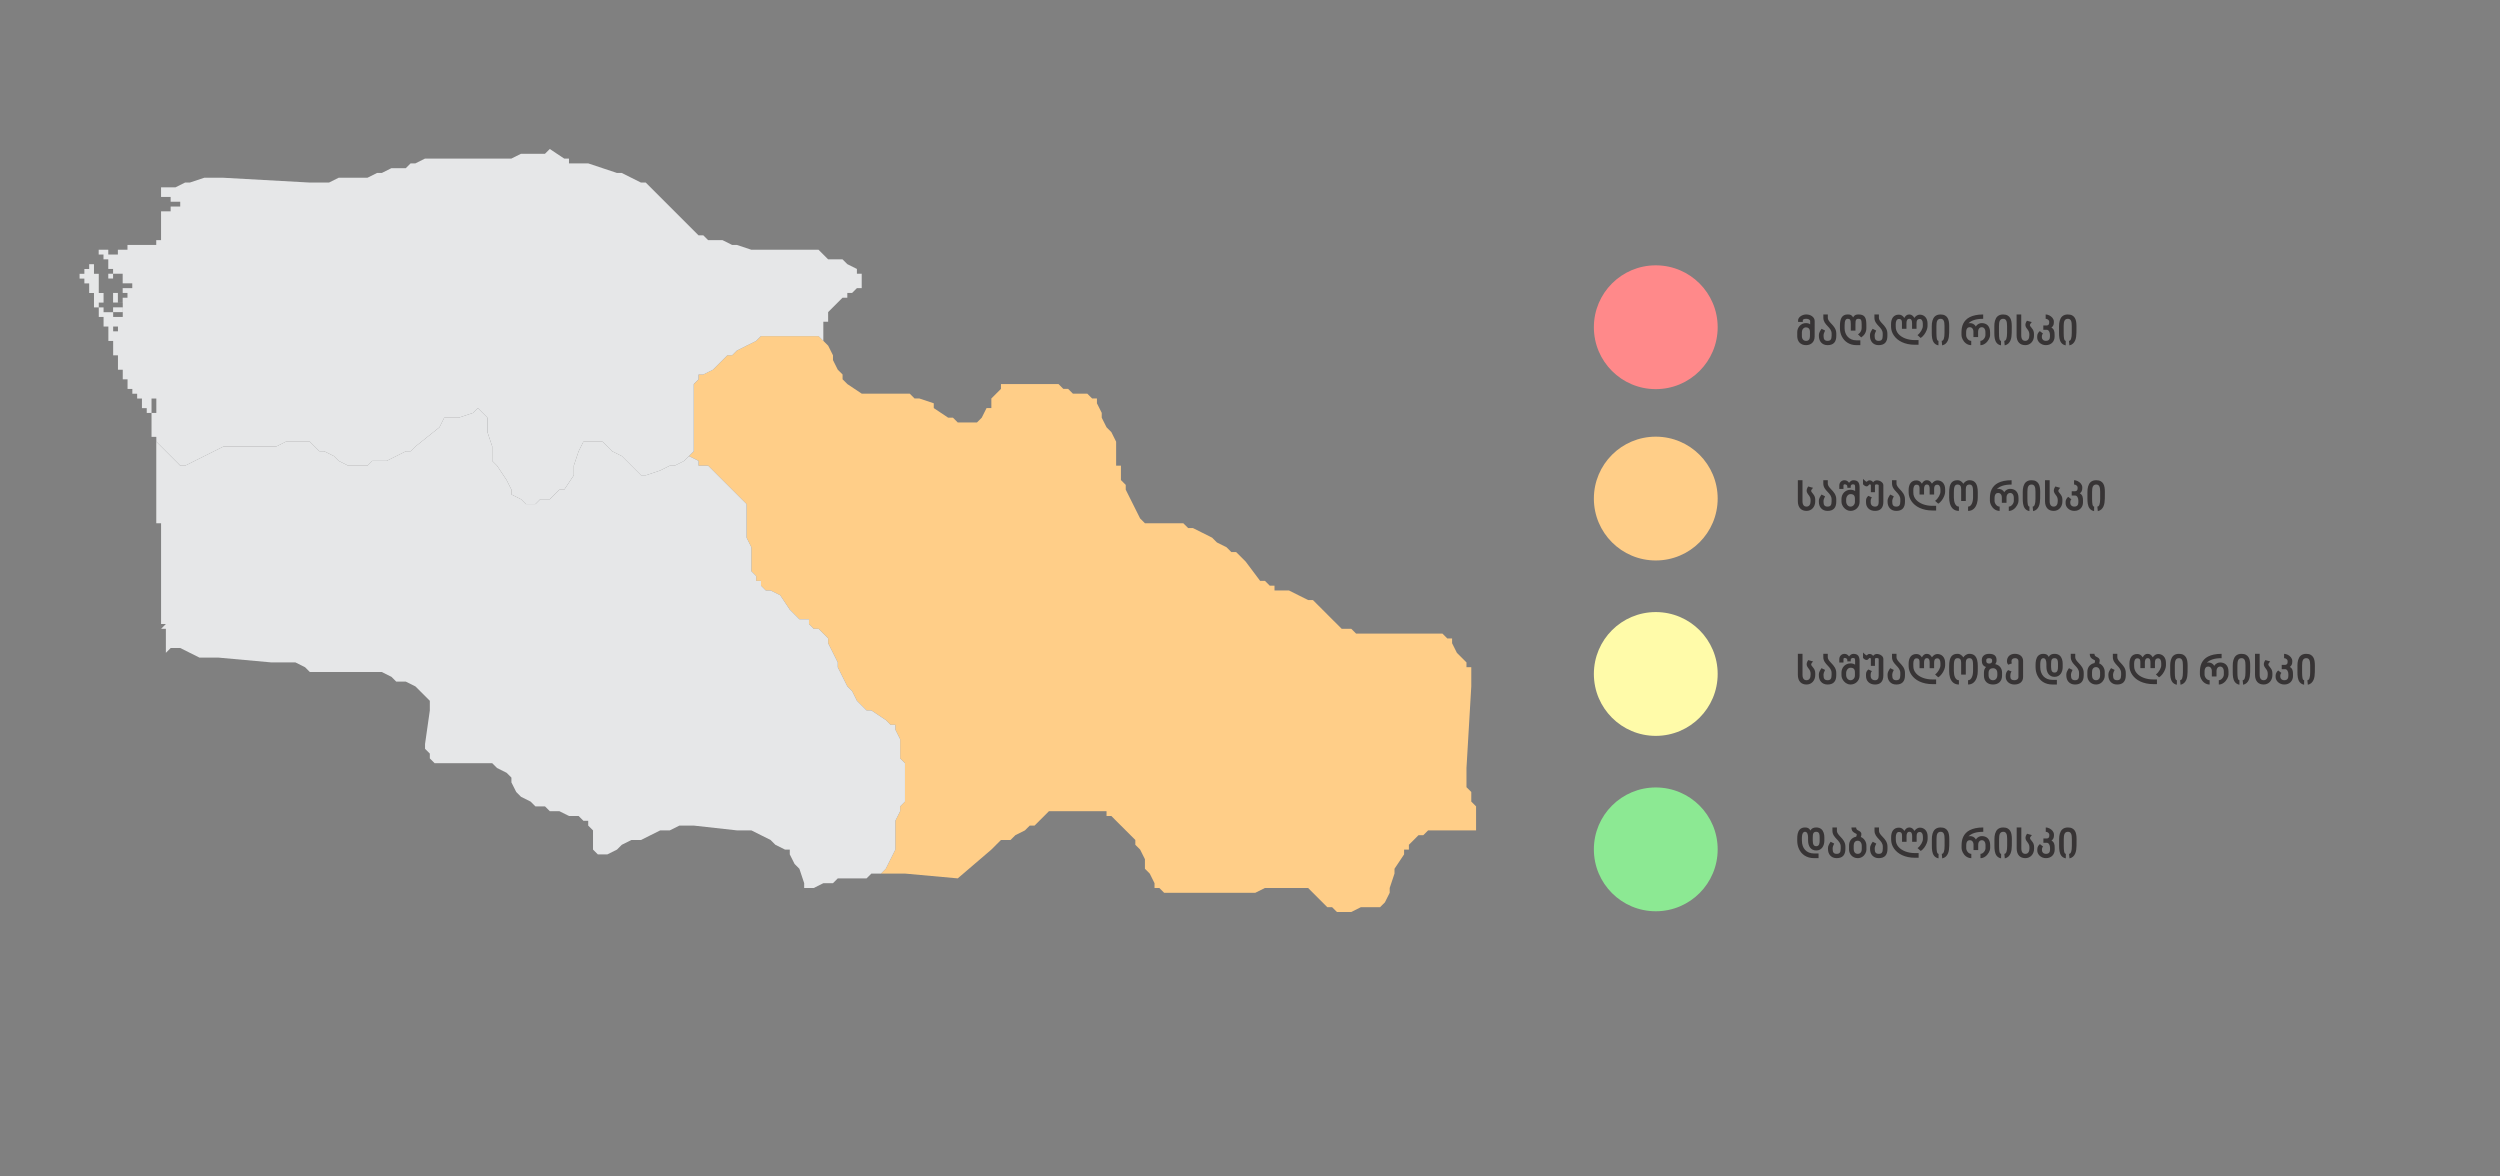
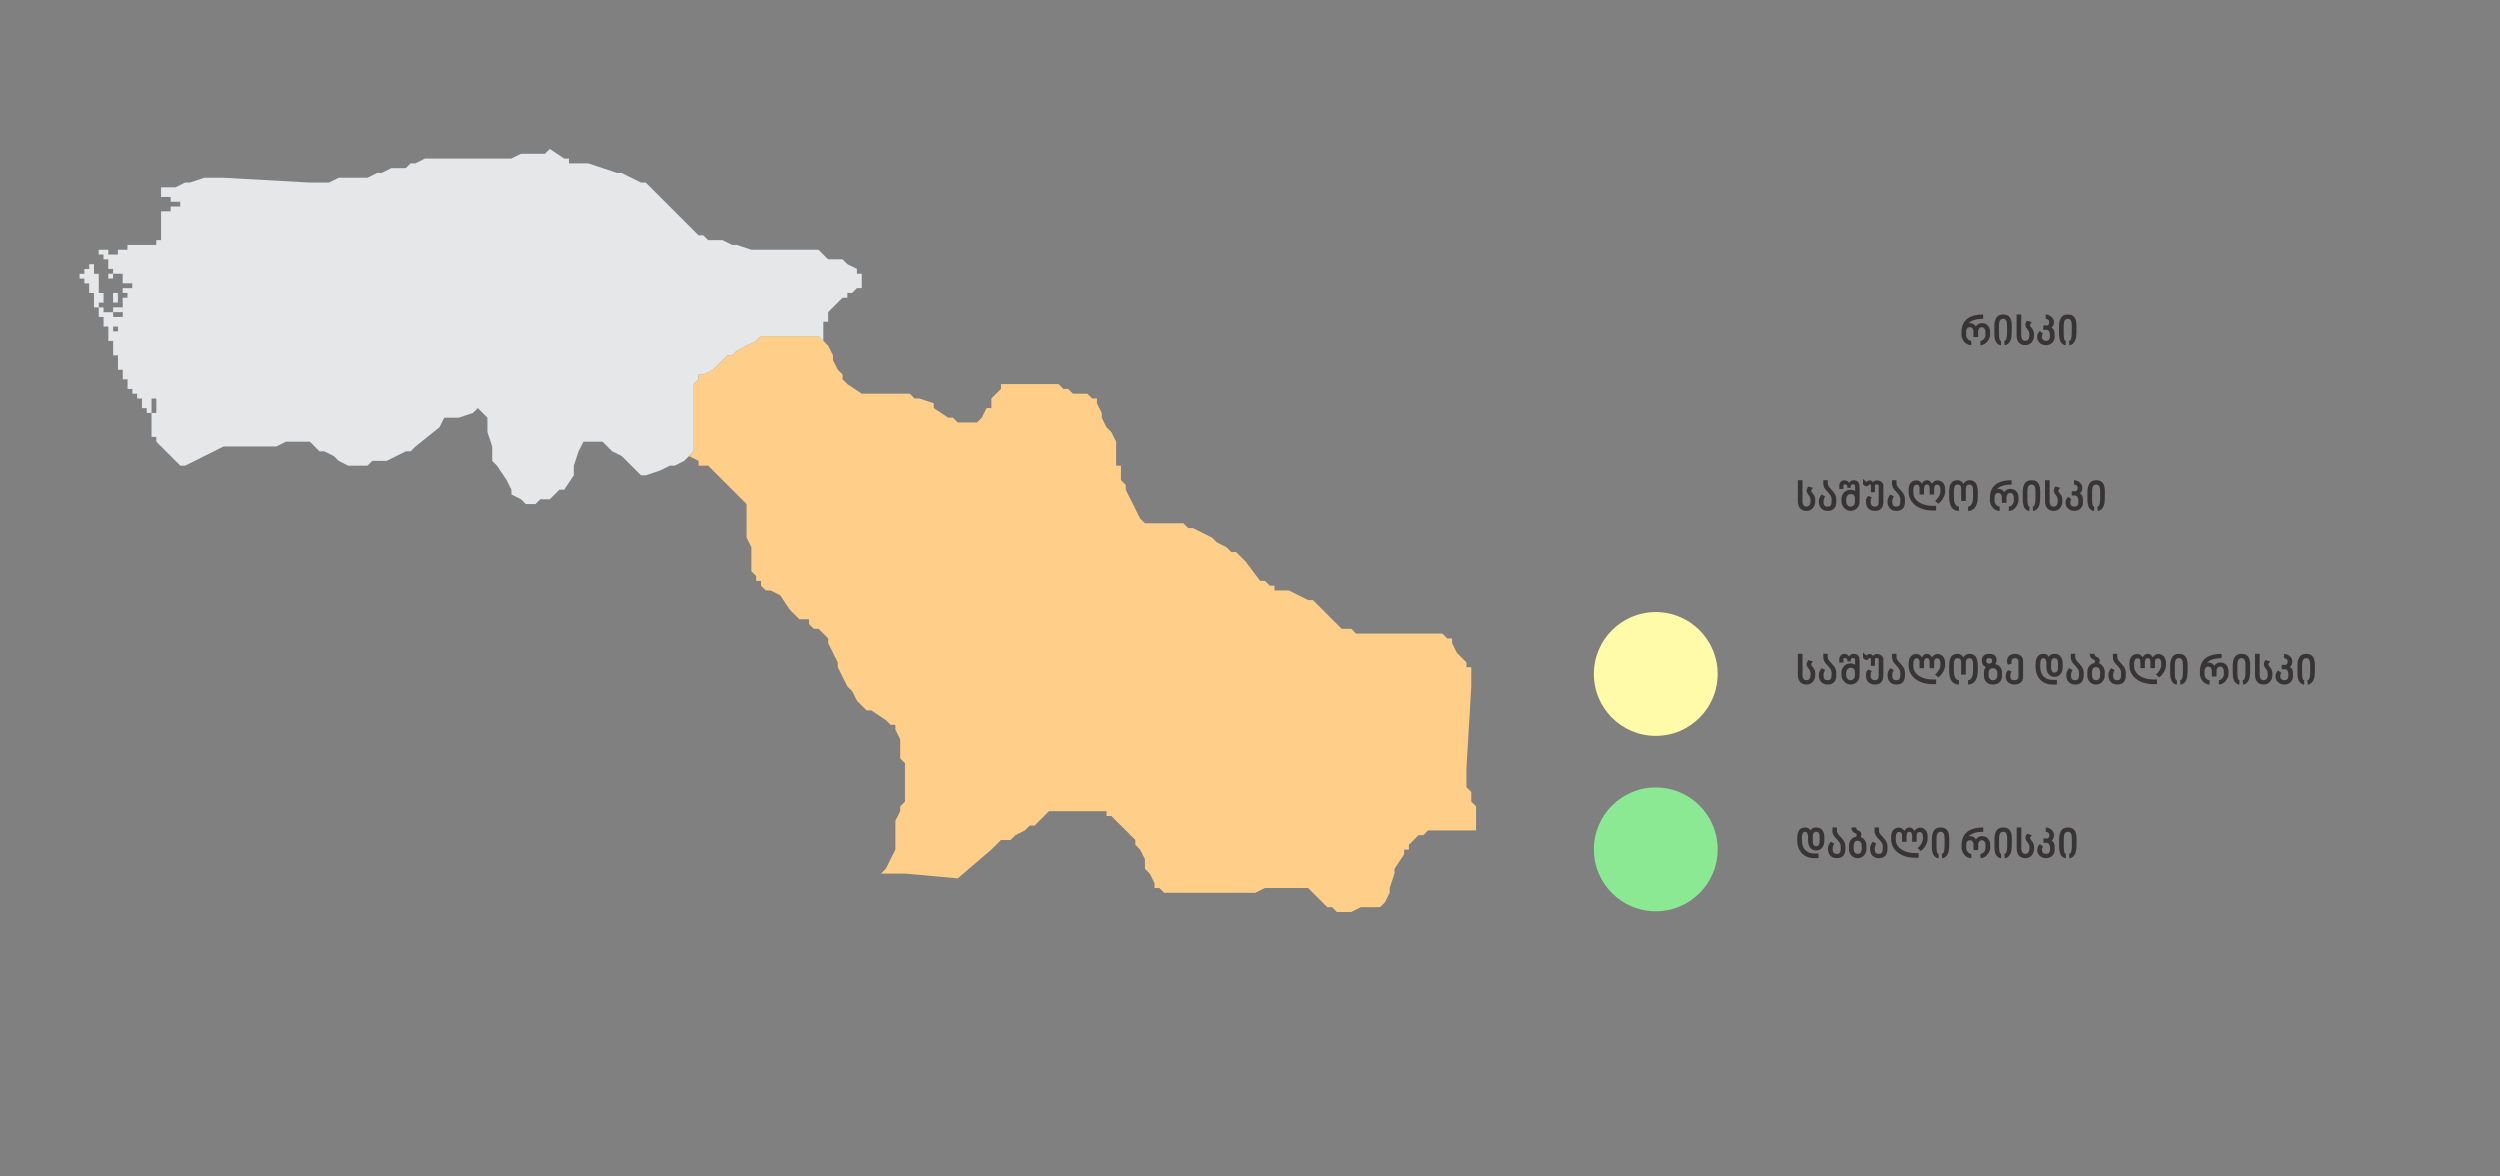
<svg xmlns="http://www.w3.org/2000/svg" xml:space="preserve" width="8.5in" height="4in" style="shape-rendering:geometricPrecision; text-rendering:geometricPrecision; image-rendering:optimizeQuality; fill-rule:evenodd; clip-rule:evenodd" viewBox="0 0 8500 4000">
  <rect x="0" y="0" width="8500" height="4000" fill="#808080" stroke="none" />
  <defs>
    <style type="text/css">  .fil1 {fill:#E6E7E8} .fil4 {fill:#8CE993} .fil2 {fill:#FF898A} .fil0 {fill:#FFCE88} .fil3 {fill:#FFFBA9} .fil5 {fill:#373435;fill-rule:nonzero}  </style>
  </defs>
  <g id="Layer_x0020_2">
    <polygon id="path31_7" class="fil0" points="2962.68,1338.53 2978.99,1338.53 3093.19,1338.53 3109.5,1354.83 3125.83,1354.83 3174.8,1371.18 3174.8,1387.47 3223.72,1420.12 3240.06,1420.12 3256.37,1436.44 3272.69,1436.44 3305.33,1436.44 3321.66,1436.44 3337.94,1420.12 3354.28,1387.47 3370.59,1387.47 3370.59,1354.83 3403.24,1322.22 3403.24,1305.9 3419.56,1305.9 3435.85,1305.9 3468.49,1305.9 3566.42,1305.9 3599.03,1305.9 3615.36,1322.22 3631.68,1322.22 3648,1338.53 3696.93,1338.53 3713.26,1354.83 3729.58,1354.83 3729.58,1371.18 3745.9,1403.79 3745.9,1420.12 3762.22,1452.75 3778.54,1469.08 3794.83,1501.69 3794.83,1518.01 3794.83,1566.95 3794.83,1583.3 3811.19,1583.3 3811.19,1615.91 3811.19,1632.24 3827.48,1648.56 3827.48,1664.85 3843.8,1697.5 3860.11,1730.11 3876.44,1762.78 3892.76,1779.07 3909.09,1779.07 3925.37,1779.07 3990.67,1779.07 4006.98,1779.07 4023.28,1779.07 4039.63,1795.39 4055.94,1795.39 4088.59,1811.72 4121.2,1828.04 4137.53,1844.35 4170.18,1860.65 4186.49,1876.97 4202.79,1876.97 4235.43,1909.58 4284.39,1974.87 4300.71,1974.87 4317.03,1991.19 4333.32,1991.19 4333.32,2007.51 4365.97,2007.51 4382.29,2007.51 4414.93,2023.84 4447.58,2040.12 4463.87,2040.12 4480.19,2056.45 4496.52,2072.77 4529.13,2105.41 4545.48,2121.7 4561.8,2138.02 4578.09,2138.02 4594.41,2138.02 4610.74,2154.34 4855.49,2154.34 4888.14,2154.34 4904.46,2154.34 4920.75,2170.67 4937.1,2170.67 4937.1,2186.99 4953.39,2219.6 4986.04,2252.24 4986.04,2268.59 5002.36,2268.59 5002.36,2284.89 5002.36,2301.2 5002.36,2333.83 4986.04,2611.23 4986.04,2660.17 4986.04,2676.49 5002.36,2692.78 5002.36,2725.45 5018.65,2741.74 5018.65,2758.06 5018.65,2823.32 4953.39,2823.32 4920.75,2823.32 4904.46,2823.32 4888.14,2823.32 4871.82,2823.32 4855.49,2823.32 4839.18,2839.65 4822.86,2839.65 4806.57,2855.96 4790.21,2872.28 4790.21,2888.61 4773.92,2888.61 4773.92,2904.9 4741.27,2953.87 4741.27,2970.19 4724.96,3019.12 4724.96,3035.44 4708.63,3068.09 4692.31,3084.4 4676.02,3084.4 4643.37,3084.4 4627.06,3084.4 4594.41,3100.7 4561.8,3100.7 4545.48,3100.7 4529.13,3084.4 4512.83,3084.4 4480.19,3051.77 4463.87,3035.44 4447.58,3019.12 4431.22,3019.12 4414.93,3019.12 4398.61,3019.12 4365.97,3019.12 4333.32,3019.12 4317.03,3019.12 4300.71,3019.12 4268.07,3035.44 4251.75,3035.44 4219.1,3035.44 4153.85,3035.44 4104.88,3035.44 3974.35,3035.44 3958.02,3035.44 3941.7,3019.12 3925.37,3019.12 3925.37,3002.8 3909.09,2970.19 3892.76,2953.87 3892.76,2921.22 3876.44,2888.61 3860.11,2872.28 3860.11,2855.96 3843.8,2839.65 3794.83,2790.71 3778.54,2774.39 3762.22,2774.39 3762.22,2758.06 3745.9,2758.06 3713.26,2758.06 3599.03,2758.06 3582.71,2758.06 3566.42,2758.06 3550.1,2774.39 3517.46,2807 3501.14,2807 3484.81,2823.32 3452.18,2839.65 3435.85,2855.96 3403.24,2855.96 3386.92,2872.28 3370.59,2888.61 3256.37,2986.48 3076.89,2970.19 2995.29,2970.19 3011.6,2953.87 3027.93,2921.22 3044.25,2888.61 3044.25,2872.28 3044.25,2855.96 3044.25,2790.71 3060.58,2758.06 3060.58,2741.74 3076.89,2725.45 3076.89,2692.78 3076.89,2676.49 3076.89,2660.17 3076.89,2627.52 3076.89,2594.88 3060.58,2578.59 3060.58,2562.27 3060.58,2529.66 3060.58,2513.33 3044.25,2480.68 3044.25,2464.37 3027.93,2464.37 3011.6,2448.07 2962.68,2415.4 2946.32,2415.4 2930.03,2399.11 2913.71,2382.79 2897.38,2350.15 2881.07,2333.83 2864.75,2301.2 2848.42,2268.59 2848.42,2252.24 2832.13,2219.6 2815.81,2186.99 2815.81,2170.67 2799.49,2154.34 2783.17,2138.02 2766.85,2138.02 2750.52,2121.7 2750.52,2105.41 2717.91,2105.41 2701.59,2089.08 2685.26,2072.77 2652.65,2023.84 2619.98,2007.51 2603.67,2007.51 2587.37,1991.19 2587.37,1974.87 2571.04,1974.87 2571.04,1958.55 2554.72,1942.23 2554.72,1925.94 2554.72,1893.29 2554.72,1876.97 2554.72,1860.65 2538.41,1828.04 2538.41,1795.39 2538.41,1746.43 2538.41,1730.11 2538.41,1713.81 2522.08,1697.5 2505.76,1681.17 2456.8,1632.24 2440.47,1615.91 2424.18,1599.59 2407.86,1583.3 2375.21,1583.3 2375.21,1566.95 2342.58,1550.65 2358.9,1534.34 2358.9,1501.69 2358.9,1436.44 2358.9,1354.83 2358.9,1305.9 2375.21,1289.57 2375.21,1273.25 2391.54,1273.25 2424.18,1256.96 2440.47,1240.64 2473.11,1208 2489.43,1208 2505.76,1191.67 2538.41,1175.35 2571.04,1159.06 2587.37,1142.74 2603.67,1142.74 2652.65,1142.74 2734.2,1142.74 2750.52,1142.74 2783.17,1142.74 2799.49,1159.06 2815.81,1175.35 2832.13,1208 2832.13,1224.31 2848.42,1256.96 2864.75,1273.25 2864.75,1289.57 2881.07,1305.9 2930.03,1338.53 2946.32,1338.53 " />
    <path id="path33_8" class="fil1" d="M400.79 1044.84l0 16.31 0 -16.31 16.31 0 0 16.31 -16.31 0 -16.32 0 0 -16.31 16.32 0 -16.32 0 16.32 0zm0 0l-16.32 0 16.32 0 0 -16.3 0 16.3zm0 -48.96l0 16.32 0 16.31 -16.32 0 0 -16.31 0 -16.32 16.32 0zm-16.32 -81.57l16.32 0 0 16.32 -16.32 0 0 16.31 -16.29 0 0 -16.31 16.29 0 0 -16.32 -16.29 0 16.29 0zm16.32 114.22l16.31 0 -16.31 0 16.31 0 0 -16.31 16.3 0 0 -16.32 -16.3 0 0 -16.29 16.3 0 16.31 0 0 -16.32 -16.31 0 0 -16.32 0 16.32 -16.3 0 0 -16.32 0 -16.31 -16.31 0 0 -16.32 -16.32 0 -16.29 0 0 -16.31 0 -16.32 -16.32 0 0 -16.31 0 16.31 0 -16.31 -16.31 0 0 16.31 -16.3 0 16.3 0 0 -16.31 0 16.31 0 -16.31 0 -16.32 16.31 0 16.32 0 16.29 0 -16.29 0 0 16.32 16.29 0 16.32 0 0 -16.32 16.31 0 0 16.32 0 -16.32 16.3 0 0 -16.29 0 16.29 0 -16.29 16.31 0 16.3 0 16.32 0 16.31 0 16.3 0 16.31 0 0 -16.32 16.32 0 0 -16.31 0 -16.32 16.29 0 -16.29 0 0 -16.32 0 -16.31 0 -16.32 0 -16.31 16.29 0 -16.29 0 16.29 0 16.32 0 0 -16.3 16.31 0 16.3 0 0 -16.31 -16.3 0 -16.31 0 0 -16.32 -16.32 0 -16.29 0 0 -16.29 0 -16.32 32.65 0 16.31 0 32.65 -16.3 16.32 0 48.96 -16.31 16.31 0 48.96 0 293.73 16.31 32.65 0 32.61 0 32.65 -16.31 16.31 0 48.96 0 32.61 0 32.65 -16.32 16.32 0 32.65 -16.29 32.65 0 16.31 0 16.32 -16.32 16.29 0 32.65 -16.31 16.3 0 32.65 0 163.18 0 48.96 0 16.3 0 16.31 0 32.65 -16.3 16.32 0 65.26 0 16.31 -16.31 48.96 32.61 16.32 0 0 16.31 16.29 0 32.65 0 16.3 0 48.96 16.32 48.96 16.29 16.32 0 32.61 16.32 32.65 16.31 16.31 0 16.3 16.3 16.31 16.32 130.55 130.55 16.31 16.31 16.3 0 16.31 16.32 32.65 0 16.32 0 32.65 16.32 16.32 0 48.96 16.29 179.51 0 32.65 0 16.32 0 32.65 32.65 16.31 0 16.3 0 16.31 0 16.32 16.32 32.61 16.31 0 16.32 16.32 0 0 16.31 0 32.65 -16.32 0 -16.31 16.3 -16.3 0 0 16.32 -16.32 0 -16.31 16.31 -16.3 16.3 -16.31 16.31 0 16.3 0 16.31 -16.32 0 0 65.29 -16.31 -16.31 -32.65 0 -16.32 0 -81.57 0 -48.96 0 -16.3 0 -16.31 16.31 -32.65 16.3 -32.65 16.32 -16.32 16.31 -16.3 0 -32.65 32.65 -16.29 16.32 -32.65 16.29 -16.3 0 0 16.32 -16.31 16.29 0 48.96 0 81.61 0 65.26 0 32.65 -16.32 16.29 -16.31 16.32 -32.61 16.32 -16.31 0 -32.61 16.29 -48.96 16.32 -16.31 0 -16.32 -16.32 -32.65 -32.65 -16.32 -16.31 -32.65 -16.3 -32.65 -32.65 -16.29 0 -32.65 0 -16.3 0 -16.31 32.65 -16.32 48.96 0 32.61 -32.65 48.96 -16.32 0 -32.65 32.61 -32.61 0 -16.31 16.32 -16.3 0 -16.31 0 -16.32 -16.32 -32.65 -16.29 0 -16.32 -16.32 -32.61 -32.65 -48.96 -16.31 -16.32 0 -48.96 -16.3 -48.94 0 -48.96 -16.31 -16.31 -16.32 -16.3 -16.31 16.3 -48.96 16.31 -32.61 0 -16.32 0 -16.29 32.65 -81.61 65.26 -16.29 16.32 -16.32 0 -32.61 16.3 -32.65 16.31 -48.96 0 -16.31 16.32 -16.32 0 -32.65 0 -16.31 0 -32.65 -16.32 -16.31 -16.31 -32.65 -16.3 -16.32 0 -16.31 -16.32 -16.3 -16.31 -32.65 0 -16.31 0 -32.65 0 -32.61 16.31 -16.31 0 -32.61 0 -97.9 0 -16.32 0 -16.3 0 -32.65 16.32 -32.65 16.3 -32.65 16.31 -32.61 16.32 -16.31 0 -16.3 -16.32 -16.32 -16.31 -48.96 -48.96 0 -16.32 -16.32 0 0 -16.29 0 -16.3 0 -16.31 0 -16.32 0 -16.31 16.32 0 0 -16.3 0 -16.32 0 -16.31 -16.32 0 0 16.31 0 16.32 0 16.3 -16.29 0 0 -16.3 -16.32 0 16.32 0 -16.32 0 0 -16.32 0 -16.31 -16.31 0 0 -16.3 -16.3 0 0 -16.31 -16.31 0 0 -16.32 0 -16.29 -16.3 0 0 -16.32 0 -16.29 -16.32 0 0 -16.32 0 -16.31 0 -16.3 -16.31 0 0 -16.32 0 -16.31 0 -16.3 -16.3 0 0 -16.31 0 -16.32 0 -16.29 -16.31 0 0 -16.32 0 -16.31 -16.32 0 16.32 0 -16.32 0 0 -16.3 0 -16.32 -16.29 0 0 -16.29 0 -16.32 0 -16.31 -16.32 0 0 -16.3 0 -16.31 -16.31 0 0 -16.32 -16.3 0 16.3 0 -16.3 0 0 -16.31 16.3 0 0 -16.32 16.31 0 0 16.32 16.32 0 -16.32 0 16.32 0 0 16.31 0 -16.31 -16.32 0 0 -16.32 0 -16.32 16.32 0 0 -16.31 0 16.31 0 16.32 0 16.32 16.29 0 0 16.31 0 16.32 0 16.31 0 16.3 16.32 0 0 16.31 0 16.32 16.31 0 -16.31 0 0 16.29 16.31 0 -16.31 0 0 -16.29 -16.32 0 16.32 0 -16.32 0 0 16.29 16.32 0 0 16.32 16.31 0 0 16.3 0 16.31 16.3 0 0 16.32 0 16.29 16.31 0 0 -16.29 -16.31 0 0 -16.32 -16.3 0 0 -16.31 0 -16.3 16.3 0 0 16.3 16.31 0 0 16.31 0 -16.31 16.32 0 0 -16.3 0 -16.32 -16.32 0 16.32 0 0 -16.29 -16.32 0 -0.27 -0.22z" />
-     <polygon id="path35_9" class="fil1" points="1689.89,1583.3 1722.51,1632.24 1738.82,1664.85 1738.82,1681.17 1771.47,1697.5 1787.79,1713.81 1804.11,1713.81 1820.43,1713.81 1836.76,1697.5 1869.37,1697.5 1902,1664.85 1918.33,1664.85 1950.94,1615.91 1950.94,1583.3 1967.26,1534.34 1983.59,1501.69 1999.91,1501.69 2032.56,1501.69 2048.85,1501.69 2081.52,1534.34 2114.13,1550.65 2130.46,1566.95 2163.09,1599.59 2179.42,1615.91 2195.74,1615.91 2244.68,1599.59 2277.32,1583.3 2293.64,1583.3 2326.25,1566.95 2342.58,1550.65 2375.21,1566.95 2375.21,1583.3 2407.86,1583.3 2424.18,1599.59 2440.47,1615.91 2456.8,1632.24 2505.76,1681.17 2522.08,1697.5 2538.41,1713.81 2538.41,1730.11 2538.41,1746.43 2538.41,1795.39 2538.41,1828.04 2554.72,1860.65 2554.72,1876.97 2554.72,1893.29 2554.72,1925.94 2554.72,1942.23 2571.04,1958.55 2571.04,1974.87 2587.37,1974.87 2587.37,1991.19 2603.67,2007.51 2619.98,2007.51 2652.65,2023.84 2685.26,2072.77 2701.59,2089.08 2717.91,2105.41 2750.52,2105.41 2750.52,2121.7 2766.85,2138.02 2783.17,2138.02 2799.49,2154.34 2815.81,2170.67 2815.81,2186.99 2832.13,2219.6 2848.42,2252.24 2848.42,2268.59 2864.75,2301.2 2881.07,2333.83 2897.38,2350.15 2913.71,2382.79 2930.03,2399.11 2946.32,2415.4 2962.68,2415.4 3011.6,2448.07 3027.93,2464.37 3044.25,2464.37 3044.25,2480.68 3060.58,2513.33 3060.58,2529.66 3060.58,2562.27 3060.58,2578.59 3076.89,2594.88 3076.89,2627.52 3076.89,2660.17 3076.89,2676.49 3076.89,2692.78 3076.89,2725.45 3060.58,2741.74 3060.58,2758.06 3044.25,2790.71 3044.25,2855.96 3044.25,2872.28 3044.25,2888.61 3027.93,2921.22 3011.6,2953.87 2995.29,2970.19 2978.99,2970.19 2962.68,2970.19 2946.32,2986.48 2930.03,2986.48 2913.71,2986.48 2848.42,2986.48 2832.13,3002.8 2799.49,3002.8 2766.85,3019.12 2734.2,3019.12 2734.2,3002.8 2717.91,2953.87 2701.59,2937.54 2685.26,2904.9 2685.26,2888.61 2668.94,2888.61 2636.3,2872.28 2619.98,2855.96 2587.37,2839.65 2554.72,2823.32 2538.41,2823.32 2505.76,2823.32 2358.9,2807 2326.25,2807 2309.93,2807 2277.32,2823.32 2244.68,2823.32 2212.03,2839.65 2179.42,2855.96 2146.78,2855.96 2114.13,2872.28 2097.81,2888.61 2065.2,2904.9 2048.85,2904.9 2032.56,2904.9 2016.24,2888.61 2016.24,2823.32 1999.91,2807 1999.91,2790.71 1983.59,2790.71 1967.26,2774.39 1934.65,2774.39 1902,2758.06 1869.37,2758.06 1853.04,2741.74 1820.43,2741.74 1804.11,2725.45 1771.47,2709.13 1755.18,2692.78 1738.82,2660.17 1738.82,2643.84 1722.51,2627.52 1689.89,2611.23 1673.57,2594.88 1657.25,2594.88 1624.6,2594.88 1526.7,2594.88 1477.74,2594.88 1461.42,2578.59 1461.42,2562.27 1445.13,2545.94 1445.13,2529.66 1461.42,2415.4 1461.42,2382.79 1445.13,2366.46 1428.81,2350.15 1412.48,2333.83 1379.83,2317.54 1347.22,2317.54 1330.91,2301.2 1298.26,2284.89 1281.94,2284.89 1102.47,2284.89 1053.5,2284.89 1037.18,2268.59 1004.53,2252.24 971.9,2252.24 922.96,2252.24 743.44,2235.93 710.83,2235.93 678.19,2235.93 645.56,2219.6 612.91,2203.31 580.3,2203.31 563.97,2219.6 563.97,2203.31 563.97,2186.99 563.97,2170.67 563.97,2154.34 563.97,2138.02 547.65,2138.02 563.97,2121.7 547.65,2121.7 547.65,2089.08 547.65,2072.77 547.65,2056.45 547.65,2040.12 547.65,2007.51 547.65,1991.19 547.65,1974.87 547.65,1942.23 547.65,1925.94 547.65,1909.58 547.65,1876.97 547.65,1860.65 547.65,1844.35 547.65,1828.04 547.65,1811.72 547.65,1795.39 547.65,1779.07 531.33,1779.07 547.65,1779.07 531.33,1779.07 531.33,1762.78 531.33,1746.43 531.33,1730.11 531.33,1713.81 531.33,1697.5 531.33,1681.17 531.33,1664.85 531.33,1648.56 531.33,1615.91 531.33,1566.95 531.33,1550.65 531.33,1534.34 531.33,1518.01 531.33,1501.69 580.3,1550.65 596.61,1566.95 612.91,1583.3 629.22,1583.3 661.87,1566.95 694.52,1550.65 727.13,1534.34 759.78,1518.01 776.09,1518.01 792.42,1518.01 890.31,1518.01 922.96,1518.01 939.28,1518.01 971.9,1501.69 1004.53,1501.69 1020.86,1501.69 1053.5,1501.69 1069.82,1518.01 1086.14,1534.34 1102.47,1534.34 1135.08,1550.65 1151.4,1566.95 1184.04,1583.3 1200.36,1583.3 1233,1583.3 1249.3,1583.3 1265.65,1566.95 1314.59,1566.95 1347.22,1550.65 1379.83,1534.34 1396.17,1534.34 1412.48,1518.01 1494.09,1452.75 1510.39,1420.12 1526.7,1420.12 1559.35,1420.12 1608.29,1403.79 1624.6,1387.47 1640.92,1403.79 1657.25,1420.12 1657.25,1469.08 1673.57,1518.01 1673.57,1566.95 " />
  </g>
  <g id="Layer_x0020_1">
    <g id="_711861696">
-       <circle class="fil2" cx="5629.62" cy="1112.59" r="210.46" />
-       <circle class="fil0" cx="5629.62" cy="1695.13" r="210.46" />
      <circle class="fil3" cx="5629.62" cy="2291.5" r="210.46" />
      <circle class="fil4" cx="5629.62" cy="2887.83" r="210.46" />
      <path class="fil5" d="M6171.79 1704.7c0,4.65 -0.72,8.96 -2.2,12.91 -1.45,3.96 -3.51,7.37 -6.13,10.24 -2.62,2.88 -5.76,5.12 -9.38,6.76 -3.65,1.62 -7.6,2.43 -11.9,2.43 -4.33,0 -8.3,-0.68 -11.91,-1.99 -3.62,-1.33 -6.74,-3.37 -9.33,-6.11 -2.59,-2.73 -4.63,-6.2 -6.1,-10.36 -1.45,-4.14 -2.17,-9.02 -2.17,-14.66l0 -71.23 15.81 0 0 71.23c0,3.39 0.35,6.27 1.03,8.61 0.7,2.36 1.64,4.26 2.85,5.73 1.21,1.45 2.64,2.53 4.3,3.18 1.69,0.65 3.51,0.98 5.52,0.98 2.29,0 4.28,-0.44 6.01,-1.33 1.71,-0.89 3.13,-2.15 4.3,-3.79 1.17,-1.66 2.04,-3.6 2.62,-5.89 0.56,-2.29 0.84,-4.81 0.84,-7.6l0 -3.72c0,-3.02 -0.52,-5.87 -1.54,-8.58 -1.03,-2.71 -2.48,-5.24 -4.35,-7.58 -0.96,-1.24 -1.87,-2.45 -2.76,-3.7 -0.91,-1.24 -1.69,-2.48 -2.38,-3.74 -0.68,-1.26 -1.24,-2.53 -1.66,-3.83 -0.45,-1.31 -0.65,-2.64 -0.65,-4 0,-1.06 0.07,-2.13 0.23,-3.23 0.17,-1.1 0.45,-2.22 0.82,-3.39 0.4,-1.17 0.94,-2.41 1.62,-3.74 0.68,-1.31 1.56,-2.76 2.59,-4.3l16.46 4.58c-0.42,0.49 -0.84,1 -1.28,1.54 -0.42,0.52 -0.82,1 -1.19,1.47 -0.35,0.44 -0.7,0.87 -0.98,1.19 -0.3,0.35 -0.47,0.58 -0.52,0.72 -0.8,1.06 -1.38,1.94 -1.8,2.67 -0.39,0.72 -0.61,1.57 -0.61,2.48 0,1.45 0.61,3.04 1.82,4.72 1.21,1.69 2.62,3.44 4.2,5.26l-0.07 0c2.39,2.71 4.28,5.66 5.73,8.89 1.43,3.23 2.15,6.99 2.15,11.34l0 5.82 -0.02 0.02 0.04 0zm71.54 0.68c0,21.09 -9.87,31.66 -29.6,31.66 -4.89,0 -9.17,-0.82 -12.84,-2.43 -3.67,-1.64 -6.76,-3.85 -9.26,-6.67 -2.48,-2.81 -4.35,-6.06 -5.61,-9.75 -1.24,-3.7 -1.87,-7.65 -1.87,-11.86l0 -4.37c0,-1.47 0.21,-3.04 0.68,-4.7 0.47,-1.66 1.1,-3.35 1.92,-5.09 0.82,-1.75 1.78,-3.53 2.87,-5.35 1.1,-1.82 2.3,-3.62 3.56,-5.4l12.07 6.01c-1.73,3.25 -3.04,6.17 -3.91,8.77 -0.87,2.62 -1.31,4.54 -1.31,5.78l0 4.72c0,2.55 0.26,4.81 0.72,6.78 0.49,1.97 1.26,3.6 2.34,4.94 1.07,1.31 2.48,2.31 4.2,3.02 1.73,0.67 3.88,1 6.43,1 2.38,0 4.42,-0.31 6.15,-0.91 1.71,-0.61 3.11,-1.61 4.23,-3.02 1.13,-1.4 1.97,-3.2 2.5,-5.4 0.56,-2.22 0.82,-4.94 0.82,-8.14l0 -7.18c0,-2.73 -0.37,-5.26 -1.17,-7.57 -0.78,-2.31 -1.78,-4.46 -2.99,-6.48 -1.24,-2.01 -2.67,-3.91 -4.26,-5.71 -1.59,-1.82 -3.23,-3.58 -4.87,-5.31 -1.87,-1.96 -3.7,-3.98 -5.47,-6.01 -1.8,-2.04 -3.39,-4.19 -4.77,-6.48 -1.41,-2.27 -2.53,-4.77 -3.37,-7.46 -0.84,-2.69 -1.26,-5.68 -1.26,-8.98l0 -11.08 15.22 0 0 11.08c0,1.96 0.33,3.83 0.98,5.59 0.65,1.75 1.54,3.46 2.67,5.09 1.12,1.66 2.41,3.27 3.83,4.87 1.45,1.61 2.92,3.22 4.42,4.87l0 -0.07c2.06,2.2 4.09,4.44 6.11,6.76 2.01,2.31 3.81,4.79 5.43,7.51 1.59,2.69 2.9,5.61 3.91,8.79 0.98,3.18 1.5,6.71 1.5,10.59l0 7.6 0 0 -0 -0.01zm63.44 -9.26c0,-5.8 -1.21,-9.94 -3.67,-12.41 -2.43,-2.5 -6.15,-3.74 -11.13,-3.74 -2.13,-0.04 -4.11,0.42 -5.94,1.39 -1.85,0.96 -3.42,2.27 -4.77,3.93 -1.36,1.66 -2.41,3.6 -3.18,5.8 -0.8,2.17 -1.17,4.49 -1.17,6.92l0 6.97c0,2.29 0.37,4.49 1.1,6.59 0.72,2.11 1.73,3.96 3.04,5.57 1.31,1.64 2.88,2.92 4.72,3.88 1.85,0.96 3.91,1.43 6.15,1.43 1.99,0 3.9,-0.42 5.7,-1.26 1.8,-0.84 3.39,-1.99 4.72,-3.42 1.36,-1.45 2.43,-3.13 3.23,-5.09 0.8,-1.97 1.19,-4.07 1.19,-6.32l0 -10.22 0 -0.02 0.02 0zm15.83 10.22c0,4.61 -0.84,8.79 -2.52,12.58 -1.71,3.77 -3.96,6.97 -6.78,9.66 -2.85,2.66 -6.1,4.74 -9.8,6.22 -3.72,1.5 -7.58,2.25 -11.58,2.25 -4.2,0 -8.19,-0.94 -11.93,-2.79 -3.74,-1.85 -7.04,-4.28 -9.85,-7.27 -2.81,-2.99 -5.03,-6.36 -6.67,-10.13 -1.66,-3.77 -2.48,-7.6 -2.48,-11.48l0 -8.77c0,-4.26 0.72,-8.28 2.2,-12.09 1.45,-3.81 3.55,-7.15 6.26,-10.01 2.71,-2.85 5.96,-5.13 9.75,-6.8 3.81,-1.71 8.02,-2.55 12.7,-2.55 1.08,0 2.27,0.07 3.56,0.21 1.28,0.14 2.59,0.37 3.98,0.68 1.36,0.33 2.71,0.77 4.07,1.31 1.36,0.54 2.64,1.26 3.88,2.13l0 -10.9c0,-2.24 -0.07,-4.11 -0.19,-5.66 -0.11,-1.52 -0.39,-2.73 -0.89,-3.65 -0.47,-0.93 -1.22,-1.59 -2.2,-1.99 -0.98,-0.42 -2.36,-0.63 -4.14,-0.63 -2.2,0 -4,0.63 -5.4,1.89 -1.43,1.26 -2.13,2.94 -2.13,5.09l0 4.79 -11.5 0 0 -4.79c0,-1.24 -0.3,-2.29 -0.89,-3.16 -0.61,-0.87 -1.33,-1.59 -2.24,-2.15 -0.89,-0.56 -1.87,-0.98 -2.94,-1.26 -1.06,-0.28 -2.08,-0.42 -3.04,-0.42 -0.78,0 -1.43,0.14 -1.94,0.42 -0.54,0.28 -0.96,0.61 -1.28,0.98 -0.3,0.4 -0.54,0.82 -0.63,1.29 -0.11,0.44 -0.19,0.89 -0.19,1.28l0 11.72 -14.17 0 0 -11.72c0,-2.45 0.45,-4.77 1.33,-6.95 0.89,-2.17 2.13,-4.07 3.7,-5.68 1.59,-1.64 3.42,-2.9 5.52,-3.81 2.1,-0.91 4.37,-1.38 6.85,-1.38 1.92,0 3.65,0.23 5.22,0.65 1.54,0.44 2.94,1.06 4.16,1.85 1.24,0.82 2.36,1.75 3.39,2.83 1.03,1.05 2.01,2.22 2.93,3.44 0.91,-1.07 1.87,-2.15 2.9,-3.2 1.03,-1.05 2.13,-1.99 3.3,-2.81 1.17,-0.82 2.43,-1.5 3.76,-1.99 1.36,-0.52 2.81,-0.77 4.35,-0.77 4.02,0 7.41,0.52 10.15,1.52 2.74,1 4.96,2.55 6.64,4.63 1.69,2.08 2.9,4.7 3.67,7.9 0.75,3.2 1.13,6.97 1.13,11.3l0 48.17 -0.01 0.01 -0.02 0.02zm80.8 0c0,5.07 -0.63,9.52 -1.89,13.35 -1.26,3.83 -3.09,7.06 -5.47,9.63 -2.41,2.57 -5.35,4.51 -8.84,5.8 -3.51,1.26 -7.46,1.92 -11.9,1.92 -4.8,0 -9.1,-0.72 -12.93,-2.13 -3.83,-1.43 -7.08,-3.42 -9.72,-6.01 -2.67,-2.57 -4.7,-5.63 -6.11,-9.22 -1.43,-3.56 -2.13,-7.46 -2.13,-11.72l0 -6.01c0,-3.44 0.7,-6.43 2.08,-8.98 1.41,-2.57 3.39,-4.93 5.94,-7.13l12.25 5.61c-1.59,1.52 -2.71,3.23 -3.39,5.17 -0.65,1.94 -0.98,3.72 -0.98,5.33l0 6.01c0,2.11 0.33,4.05 0.98,5.82 0.67,1.8 1.64,3.32 2.87,4.61 1.26,1.26 2.83,2.27 4.7,2.97 1.87,0.7 4.02,1.06 6.43,1.06 2.48,0 4.51,-0.42 6.1,-1.26 1.59,-0.84 2.85,-2.01 3.76,-3.48 0.91,-1.5 1.54,-3.23 1.89,-5.24 0.33,-2.01 0.52,-4.21 0.52,-6.57l0 -55.84c0,-0.77 -0.65,-1.5 -1.96,-2.13 -1.29,-0.63 -3.04,-0.96 -5.24,-0.96 -1.73,0 -3.09,0.33 -4.05,0.96 -0.96,0.63 -1.43,1.36 -1.43,2.13l0 23.5 -13.92 0 0 -23.5c0,-1.1 -0.37,-1.92 -1.12,-2.43 -0.75,-0.54 -1.8,-0.8 -3.13,-0.8 -0.45,0 -0.94,0.26 -1.43,0.8 -0.52,0.52 -1,1.07 -1.52,1.69 -0.96,1.07 -1.99,2.08 -3.11,2.99 -1.12,0.93 -2.55,1.38 -4.28,1.38 -1.15,0 -2.27,-0.21 -3.34,-0.61 -1.1,-0.42 -2.17,-0.96 -3.23,-1.61 -1.06,-0.65 -2.06,-1.43 -2.99,-2.3 -0.93,-0.86 -1.78,-1.78 -2.55,-2.73l0 -18.17c0.98,1 2.13,2.1 3.42,3.25 1.28,1.17 2.5,2.25 3.7,3.23 1.19,0.98 2.27,1.8 3.22,2.48 0.96,0.65 1.64,0.98 2.06,0.98 -0.05,0 0.09,-0.14 0.4,-0.42 0.33,-0.26 0.7,-0.59 1.1,-0.96 1.1,-0.91 2.27,-1.75 3.53,-2.52 1.26,-0.78 2.73,-1.17 4.42,-1.17 2.79,0 5.19,0.56 7.23,1.69 2.04,1.12 3.81,2.78 5.31,4.96 1.62,-2.17 3.51,-3.83 5.73,-4.96 2.22,-1.13 4.42,-1.69 6.62,-1.69 2.64,0 5.29,0.42 7.93,1.24 2.67,0.82 5.05,1.96 7.2,3.46 2.15,1.48 3.9,3.28 5.24,5.33 1.36,2.08 2.04,4.37 2.04,6.9l0 56.31 0 -0.01 -0.01 0zm73.56 -0.96c0,21.09 -9.87,31.66 -29.6,31.66 -4.89,0 -9.17,-0.82 -12.84,-2.43 -3.67,-1.64 -6.76,-3.85 -9.26,-6.67 -2.47,-2.81 -4.35,-6.06 -5.61,-9.75 -1.24,-3.7 -1.87,-7.65 -1.87,-11.86l0 -4.37c0,-1.47 0.21,-3.04 0.67,-4.7 0.47,-1.66 1.1,-3.35 1.92,-5.09 0.82,-1.75 1.78,-3.53 2.88,-5.35 1.1,-1.82 2.29,-3.62 3.55,-5.4l12.07 6.01c-1.73,3.25 -3.04,6.17 -3.9,8.77 -0.87,2.62 -1.31,4.54 -1.31,5.78l0 4.72c0,2.55 0.26,4.81 0.72,6.78 0.49,1.97 1.26,3.6 2.34,4.94 1.08,1.31 2.48,2.31 4.21,3.02 1.73,0.67 3.88,1 6.43,1 2.39,0 4.42,-0.31 6.15,-0.91 1.71,-0.61 3.11,-1.61 4.23,-3.02 1.12,-1.4 1.96,-3.2 2.5,-5.4 0.56,-2.22 0.82,-4.94 0.82,-8.14l0 -7.18c0,-2.73 -0.37,-5.26 -1.17,-7.57 -0.77,-2.31 -1.78,-4.46 -2.99,-6.48 -1.24,-2.01 -2.67,-3.91 -4.26,-5.71 -1.59,-1.82 -3.22,-3.58 -4.86,-5.31 -1.87,-1.96 -3.7,-3.98 -5.48,-6.01 -1.8,-2.04 -3.39,-4.19 -4.77,-6.48 -1.41,-2.27 -2.53,-4.77 -3.37,-7.46 -0.84,-2.69 -1.26,-5.68 -1.26,-8.98l0 -11.08 15.22 0 0 11.08c0,1.96 0.33,3.83 0.98,5.59 0.65,1.75 1.54,3.46 2.67,5.09 1.13,1.66 2.41,3.27 3.83,4.87 1.45,1.61 2.93,3.22 4.42,4.87l0 -0.07c2.06,2.2 4.09,4.44 6.1,6.76 2.01,2.31 3.81,4.79 5.43,7.51 1.59,2.69 2.9,5.61 3.9,8.79 0.98,3.18 1.5,6.71 1.5,10.59l0 7.6 0 0 0.01 -0.01zm136.48 -32.74c0,1.92 -0.26,4.05 -0.82,6.43 -0.54,2.38 -1.31,4.84 -2.31,7.36 -1,2.53 -2.25,5.1 -3.67,7.67 -1.45,2.57 -3.04,5.03 -4.77,7.34 -1.73,2.29 -3.62,4.4 -5.66,6.34 -2.01,1.92 -4.14,3.48 -6.31,4.72l-10.64 -9.66c2.81,-2.06 5.31,-4.44 7.56,-7.13 2.22,-2.69 4.14,-5.45 5.7,-8.3 1.59,-2.83 2.79,-5.59 3.65,-8.28 0.84,-2.69 1.26,-5.07 1.26,-7.13l0 -7.95c0,-2.6 -0.28,-4.91 -0.8,-6.93 -0.52,-1.99 -1.26,-3.67 -2.2,-5.03 -0.94,-1.33 -2.04,-2.36 -3.28,-3.04 -1.26,-0.67 -2.59,-1.03 -4.02,-1.03 -2.27,0 -4.14,0.35 -5.59,1.1 -1.43,0.72 -2.56,1.73 -3.4,3.04 -0.82,1.31 -1.38,2.83 -1.66,4.56 -0.3,1.73 -0.45,3.6 -0.45,5.61l0 19.13 -15.22 0 0 -19.13c0,-1.97 -0.11,-3.83 -0.37,-5.66 -0.26,-1.8 -0.72,-3.39 -1.41,-4.75 -0.67,-1.38 -1.64,-2.48 -2.87,-3.3 -1.24,-0.82 -2.85,-1.22 -4.87,-1.22 -1.82,0 -3.34,0.4 -4.56,1.22 -1.19,0.82 -2.17,1.92 -2.9,3.3 -0.72,1.36 -1.26,2.93 -1.59,4.65 -0.3,1.73 -0.47,3.51 -0.47,5.35l0 19.53 -15.34 0 0 -19.53c0,-1.8 -0.09,-3.53 -0.26,-5.22 -0.17,-1.69 -0.58,-3.18 -1.26,-4.46 -0.68,-1.26 -1.75,-2.29 -3.18,-3.06 -1.45,-0.8 -3.44,-1.17 -5.98,-1.17 -1.89,0 -3.48,0.47 -4.81,1.43 -1.31,0.96 -2.41,2.27 -3.27,3.91 -0.87,1.66 -1.5,3.57 -1.89,5.8 -0.37,2.22 -0.58,4.59 -0.58,7.08l0.14 8.77c-0.05,4.49 0.72,8.7 2.27,12.67 1.54,3.98 3.77,7.62 6.62,10.92 2.85,3.32 6.26,6.29 10.24,8.91 3.98,2.64 8.37,4.86 13.19,6.69 4.81,1.83 9.96,3.23 15.48,4.19 5.5,0.96 11.2,1.43 17.09,1.43l12.6 0 0 15.9 -12.35 0c-8.72,0 -16.76,-0.8 -24.13,-2.41 -7.39,-1.59 -14.06,-3.79 -20.04,-6.6 -5.98,-2.81 -11.25,-6.15 -15.81,-9.98 -4.54,-3.83 -8.35,-8 -11.46,-12.49 -3.11,-4.51 -5.47,-9.24 -7.11,-14.2 -1.61,-4.96 -2.45,-9.94 -2.55,-14.96l-0.07 -9.19c0,-4.61 0.52,-8.88 1.54,-12.86 1.03,-3.98 2.59,-7.43 4.74,-10.35 2.15,-2.93 4.89,-5.22 8.23,-6.88 3.32,-1.66 7.3,-2.5 11.93,-2.5 1.99,0 3.88,0.21 5.61,0.65 1.73,0.42 3.34,1.12 4.87,2.06 1.5,0.94 2.93,2.11 4.28,3.48 1.34,1.41 2.67,3.04 3.93,4.98 2.01,-3.77 4.37,-6.67 7.06,-8.72 2.69,-2.04 5.96,-3.06 9.8,-3.06 3.7,0 6.94,1 9.77,3.04 2.81,2.04 5.31,4.89 7.48,8.6 2.67,-3.67 5.57,-6.41 8.75,-8.25 3.18,-1.85 6.41,-2.79 9.68,-2.79 3.72,0 7.18,0.66 10.39,1.99 3.22,1.33 6.04,3.27 8.39,5.82 2.39,2.55 4.26,5.71 5.61,9.44 1.38,3.74 2.06,8.05 2.06,12.89l0 9.19 0.02 0.02 0.01 0.02zm94.96 1.5c0,-3.83 -0.11,-7.39 -0.3,-10.66 -0.21,-3.25 -0.72,-6.08 -1.52,-8.44 -0.8,-2.39 -2.01,-4.23 -3.65,-5.59 -1.66,-1.36 -3.9,-2.01 -6.8,-2.01 -8.25,0 -12.39,5.1 -12.39,15.34l0 40.62 -15.83 0 0 -40.62c0,-5.4 -1,-9.31 -3.04,-11.71 -2.04,-2.43 -5.19,-3.63 -9.49,-3.63 -2.64,0 -4.77,0.65 -6.41,2.01 -1.61,1.36 -2.85,3.23 -3.72,5.66 -0.86,2.41 -1.45,5.31 -1.73,8.66 -0.26,3.37 -0.4,7.04 -0.4,10.99l0 16.65c0,3.76 0.3,7.48 0.91,11.18 0.63,3.7 1.61,7.02 2.99,9.96 1.38,2.94 3.13,5.33 5.31,7.15 2.17,1.82 4.81,2.73 7.97,2.73l0 14.62c-4.42,0 -8.3,-0.65 -11.65,-1.92 -3.32,-1.28 -6.22,-3.04 -8.7,-5.26 -2.45,-2.2 -4.51,-4.79 -6.17,-7.77 -1.64,-2.97 -2.94,-6.13 -3.93,-9.49 -0.98,-3.34 -1.69,-6.83 -2.08,-10.41 -0.42,-3.6 -0.63,-7.09 -0.63,-10.52l0 -16.93c0,-3.46 0.14,-6.9 0.37,-10.33 0.26,-3.41 0.75,-6.69 1.45,-9.8 0.7,-3.11 1.71,-5.98 3.02,-8.65 1.28,-2.69 2.99,-5 5.09,-6.97 2.11,-1.97 4.65,-3.51 7.67,-4.63 3.02,-1.1 6.6,-1.66 10.76,-1.66 2.38,0 4.56,0.33 6.52,0.98 1.97,0.65 3.74,1.54 5.35,2.67 1.64,1.13 3.09,2.41 4.4,3.88 1.31,1.45 2.48,2.99 3.53,4.59 1.05,-1.5 2.27,-2.99 3.62,-4.44 1.38,-1.47 2.92,-2.76 4.63,-3.88 1.71,-1.13 3.62,-2.04 5.73,-2.74 2.08,-0.7 4.37,-1.06 6.83,-1.06 3.98,0 7.43,0.54 10.39,1.64 2.94,1.1 5.47,2.59 7.57,4.51 2.1,1.92 3.83,4.19 5.17,6.83 1.36,2.62 2.41,5.45 3.18,8.49 0.8,3.04 1.33,6.22 1.62,9.57 0.3,3.32 0.44,6.67 0.44,10.01l-0.07 17.93c0,3.3 -0.21,6.69 -0.67,10.17 -0.45,3.51 -1.22,6.93 -2.27,10.29 -1.03,3.34 -2.41,6.52 -4.09,9.54 -1.71,3.02 -3.77,5.66 -6.2,7.95 -2.44,2.29 -5.31,4.09 -8.54,5.43 -3.25,1.31 -6.97,1.99 -11.18,1.99l0 -14.61c2.88,0 5.37,-0.89 7.48,-2.69 2.08,-1.8 3.86,-4.19 5.26,-7.13 1.43,-2.94 2.48,-6.29 3.16,-10.07 0.68,-3.77 1.03,-7.58 1.03,-11.46l0 -16.93 -0.02 0 0.03 -0.03zm154.5 28.83c0,2.06 -0.37,4.33 -1.12,6.8 -0.77,2.46 -1.85,4.96 -3.23,7.49 -1.4,2.55 -3.09,5 -5.05,7.41 -1.94,2.39 -4.16,4.51 -6.6,6.36 -2.45,1.85 -5.09,3.34 -8,4.46 -2.87,1.1 -5.89,1.66 -9.03,1.66l0 -14.73c2.36,0 4.61,-0.63 6.67,-1.94 2.08,-1.31 3.91,-2.93 5.45,-4.84 1.56,-1.92 2.78,-4 3.67,-6.27 0.89,-2.24 1.33,-4.35 1.33,-6.26l0 -9.72c0,-3.56 -0.42,-6.48 -1.26,-8.72 -0.84,-2.27 -1.92,-4.05 -3.18,-5.35 -1.29,-1.28 -2.64,-2.17 -4.09,-2.67 -1.43,-0.48 -2.71,-0.72 -3.86,-0.72 -1.33,0 -2.71,0.26 -4.18,0.8 -1.45,0.52 -2.81,1.4 -4.05,2.64 -1.22,1.22 -2.25,2.85 -3.04,4.89 -0.8,2.03 -1.19,4.56 -1.19,7.57l0 17.75 -15.9 0 0 -17.75c0,-3.02 -0.4,-5.54 -1.19,-7.57 -0.8,-2.04 -1.8,-3.67 -2.99,-4.89 -1.19,-1.24 -2.5,-2.13 -3.93,-2.64 -1.45,-0.54 -2.81,-0.8 -4.09,-0.8 -1.54,0 -3.06,0.26 -4.54,0.72 -1.5,0.49 -2.83,1.38 -4.02,2.67 -1.17,1.31 -2.13,3.09 -2.87,5.35 -0.72,2.24 -1.1,5.17 -1.1,8.72l0 10.07c0,1.87 0.4,3.91 1.22,6.1 0.8,2.17 1.94,4.23 3.46,6.15 1.5,1.92 3.32,3.53 5.45,4.8 2.11,1.28 4.49,1.92 7.15,1.92l0 14.62c-3.67,0 -7.01,-0.59 -10.07,-1.73 -3.06,-1.15 -5.82,-2.64 -8.25,-4.51 -2.46,-1.87 -4.61,-4.02 -6.48,-6.43 -1.87,-2.43 -3.41,-4.91 -4.65,-7.44 -1.24,-2.55 -2.15,-5.05 -2.78,-7.55 -0.61,-2.48 -0.91,-4.72 -0.91,-6.74l0 -9.26c0,-4.94 0.42,-9.87 1.26,-14.81 0.84,-4.91 2.34,-9.63 4.44,-14.15 2.13,-4.49 4.98,-8.68 8.58,-12.54 3.57,-3.85 8.11,-7.2 13.58,-10.05 5.47,-2.85 12,-5.1 19.55,-6.71 7.57,-1.64 16.37,-2.43 26.42,-2.43l0 14.73c-12.37,0 -22.73,1.39 -31.03,4.16 -8.32,2.79 -14.7,6.6 -19.2,11.44l4.33 -1c1.87,0 3.76,0.14 5.68,0.47 1.92,0.33 3.79,0.91 5.59,1.78 1.8,0.87 3.51,2.06 5.15,3.53 1.61,1.5 3.09,3.42 4.42,5.8 1.41,-2.34 2.97,-4.26 4.66,-5.73 1.69,-1.48 3.42,-2.67 5.19,-3.53 1.8,-0.87 3.56,-1.47 5.33,-1.8 1.76,-0.35 3.44,-0.52 5.03,-0.52 3.56,0 7.04,0.54 10.46,1.64 3.39,1.1 6.43,2.88 9.07,5.33 2.64,2.48 4.77,5.71 6.36,9.7 1.61,4 2.41,8.88 2.41,14.69l0 9.59 -0.01 0 -0.03 -0.01zm73.52 -7.86c-0.04,4.51 -0.39,9.07 -1.03,13.68 -0.63,4.63 -1.82,8.89 -3.53,12.81 -1.71,3.93 -4.12,7.34 -7.2,10.22 -3.06,2.88 -7.11,4.89 -12.09,6.04l-1.5 -15.43c3.16,0 5.52,-2.34 7.13,-7.02 1.59,-4.68 2.39,-11.32 2.39,-19.9l0 -23.64c0,-3.83 -0.19,-7.28 -0.58,-10.31 -0.37,-3.02 -1.08,-5.59 -2.08,-7.69 -1,-2.1 -2.36,-3.7 -4.07,-4.79 -1.73,-1.1 -3.88,-1.64 -6.48,-1.64 -2.92,0 -5.31,0.56 -7.15,1.7 -1.87,1.15 -3.32,2.76 -4.35,4.89 -1.05,2.13 -1.78,4.72 -2.17,7.81 -0.37,3.09 -0.59,6.57 -0.59,10.46l0 23.22c0,4.21 0.11,7.97 0.33,11.32 0.19,3.32 0.56,6.15 1.08,8.44 0.54,2.31 1.26,4.09 2.17,5.31 0.91,1.24 2.06,1.85 3.41,1.85l-0.14 15.29c-3.46,-0.65 -6.45,-1.73 -8.93,-3.3 -2.48,-1.54 -4.56,-3.42 -6.24,-5.59 -1.66,-2.15 -2.99,-4.58 -4,-7.3 -1,-2.69 -1.75,-5.47 -2.27,-8.37 -0.5,-2.9 -0.82,-5.87 -0.98,-8.88 -0.17,-3.02 -0.24,-5.94 -0.24,-8.77l0 -23.01c0,-3.06 0.14,-6.17 0.47,-9.33 0.33,-3.14 0.91,-6.2 1.76,-9.14 0.84,-2.94 1.96,-5.71 3.39,-8.32 1.41,-2.59 3.2,-4.87 5.4,-6.78 2.2,-1.92 4.81,-3.44 7.88,-4.56 3.06,-1.1 6.62,-1.66 10.69,-1.66 6.22,0 11.27,1.06 15.15,3.18 3.88,2.13 6.9,4.98 9.03,8.6 2.15,3.6 3.6,7.77 4.35,12.49 0.77,4.72 1.15,9.7 1.15,14.9l-0.14 23.25 -0.01 -0.01 0 -0.01zm75.7 9.59c0,4.65 -0.72,8.96 -2.2,12.91 -1.45,3.96 -3.51,7.37 -6.13,10.24 -2.62,2.88 -5.76,5.12 -9.38,6.76 -3.65,1.62 -7.6,2.43 -11.9,2.43 -4.33,0 -8.3,-0.68 -11.91,-1.99 -3.62,-1.33 -6.74,-3.37 -9.33,-6.11 -2.6,-2.73 -4.63,-6.2 -6.1,-10.36 -1.45,-4.14 -2.17,-9.02 -2.17,-14.66l0 -71.23 15.81 0 0 71.23c0,3.39 0.35,6.27 1.03,8.61 0.7,2.36 1.64,4.26 2.85,5.73 1.21,1.45 2.64,2.53 4.3,3.18 1.69,0.65 3.51,0.98 5.52,0.98 2.29,0 4.28,-0.44 6.01,-1.33 1.71,-0.89 3.13,-2.15 4.3,-3.79 1.17,-1.66 2.04,-3.6 2.62,-5.89 0.56,-2.29 0.84,-4.81 0.84,-7.6l0 -3.72c0,-3.02 -0.52,-5.87 -1.54,-8.58 -1.03,-2.71 -2.48,-5.24 -4.35,-7.58 -0.96,-1.24 -1.87,-2.45 -2.76,-3.7 -0.91,-1.24 -1.69,-2.48 -2.38,-3.74 -0.68,-1.26 -1.24,-2.53 -1.66,-3.83 -0.45,-1.31 -0.65,-2.64 -0.65,-4 0,-1.06 0.07,-2.13 0.23,-3.23 0.17,-1.1 0.45,-2.22 0.82,-3.39 0.4,-1.17 0.94,-2.41 1.62,-3.74 0.68,-1.31 1.56,-2.76 2.59,-4.3l16.46 4.58c-0.42,0.49 -0.84,1 -1.28,1.54 -0.42,0.52 -0.82,1 -1.19,1.47 -0.35,0.44 -0.7,0.87 -0.98,1.19 -0.3,0.35 -0.47,0.58 -0.52,0.72 -0.8,1.06 -1.38,1.94 -1.8,2.67 -0.39,0.72 -0.61,1.57 -0.61,2.48 0,1.45 0.61,3.04 1.82,4.72 1.21,1.69 2.62,3.44 4.2,5.26l-0.07 0c2.39,2.71 4.28,5.66 5.73,8.89 1.43,3.23 2.15,6.99 2.15,11.34l0 5.82 -0.02 0.02 0.04 0z" />
      <path class="fil5" d="M7082.19 1707.96c0,3.98 -0.65,7.74 -1.99,11.28 -1.31,3.55 -3.25,6.62 -5.78,9.26 -2.55,2.62 -5.63,4.7 -9.29,6.22 -3.65,1.54 -7.83,2.31 -12.53,2.31 -4.49,0 -8.54,-0.78 -12.21,-2.31 -3.65,-1.52 -6.76,-3.51 -9.31,-5.92 -2.55,-2.42 -4.54,-5.12 -5.94,-8.11 -1.38,-2.99 -2.08,-5.94 -2.08,-8.81l0 -5.54c0,-1.78 0.23,-3.48 0.72,-5.15 0.47,-1.64 1.13,-3.18 1.92,-4.61 0.8,-1.45 1.73,-2.78 2.81,-4.02 1.08,-1.24 2.21,-2.32 3.39,-3.3l10.83 8.44c-0.78,0.58 -1.41,1.31 -1.89,2.15 -0.47,0.84 -0.86,1.71 -1.15,2.59 -0.3,0.91 -0.52,1.78 -0.63,2.64 -0.11,0.87 -0.17,1.67 -0.17,2.34l0 3.02c0,1.45 0.28,2.9 0.84,4.3 0.58,1.43 1.43,2.71 2.55,3.83 1.12,1.15 2.53,2.08 4.26,2.79 1.71,0.7 3.72,1.06 6.06,1.06 2.55,0 4.7,-0.35 6.48,-1.08 1.76,-0.75 3.16,-1.76 4.23,-3.06 1.07,-1.28 1.84,-2.83 2.34,-4.58 0.48,-1.76 0.72,-3.67 0.72,-5.73l0 -6.36c0,-2.15 -0.28,-4.23 -0.8,-6.24 -0.52,-2.01 -1.26,-3.79 -2.2,-5.33 -0.93,-1.57 -2.06,-2.81 -3.39,-3.74 -1.31,-0.93 -2.76,-1.4 -4.3,-1.4l-11.86 0 0 -14.66 11.22 0c1.19,0 2.31,-0.19 3.37,-0.54 1.06,-0.37 1.97,-0.91 2.76,-1.66 0.82,-0.72 1.45,-1.62 1.92,-2.69 0.5,-1.08 0.72,-2.34 0.72,-3.74l0 -4.58c0,-1.19 -0.35,-2.36 -1.06,-3.51 -0.7,-1.15 -1.61,-2.17 -2.73,-3.09 -1.13,-0.91 -2.41,-1.64 -3.83,-2.17 -1.45,-0.56 -2.9,-0.82 -4.35,-0.82l0 -14.73c1.92,0 3.93,0.26 6.06,0.82 2.13,0.54 4.2,1.33 6.29,2.36 2.08,1.03 4.07,2.27 5.94,3.7 1.87,1.45 3.51,3.06 4.94,4.86 1.4,1.8 2.55,3.77 3.39,5.89 0.84,2.13 1.26,4.35 1.26,6.69l0 2.73c0,4.28 -0.72,7.83 -2.2,10.62 -1.45,2.78 -3.51,5.09 -6.15,6.92 2.27,1.28 4.11,2.76 5.54,4.42 1.41,1.66 2.51,3.51 3.28,5.54 0.8,2.04 1.31,4.26 1.59,6.65 0.28,2.41 0.4,4.98 0.4,7.71l0 6.36 0.01 0 -0.01 -0.02zm74.2 -12.86c-0.05,4.51 -0.39,9.07 -1.03,13.68 -0.63,4.63 -1.82,8.89 -3.53,12.81 -1.7,3.93 -4.11,7.34 -7.2,10.22 -3.06,2.88 -7.11,4.89 -12.09,6.04l-1.5 -15.43c3.16,0 5.52,-2.34 7.13,-7.02 1.59,-4.68 2.39,-11.32 2.39,-19.9l0 -23.64c0,-3.83 -0.19,-7.28 -0.59,-10.31 -0.37,-3.02 -1.07,-5.59 -2.08,-7.69 -1,-2.1 -2.36,-3.7 -4.07,-4.79 -1.73,-1.1 -3.88,-1.64 -6.48,-1.64 -2.92,0 -5.31,0.56 -7.15,1.7 -1.87,1.15 -3.32,2.76 -4.35,4.89 -1.05,2.13 -1.78,4.72 -2.17,7.81 -0.37,3.09 -0.58,6.57 -0.58,10.46l0 23.22c0,4.21 0.11,7.97 0.33,11.32 0.19,3.32 0.56,6.15 1.08,8.44 0.54,2.31 1.26,4.09 2.17,5.31 0.91,1.24 2.06,1.85 3.42,1.85l-0.14 15.29c-3.46,-0.65 -6.45,-1.73 -8.94,-3.3 -2.48,-1.54 -4.56,-3.42 -6.24,-5.59 -1.66,-2.15 -2.99,-4.58 -4,-7.3 -1,-2.69 -1.76,-5.47 -2.27,-8.37 -0.5,-2.9 -0.82,-5.87 -0.98,-8.88 -0.17,-3.02 -0.23,-5.94 -0.23,-8.77l0 -23.01c0,-3.06 0.14,-6.17 0.47,-9.33 0.33,-3.14 0.91,-6.2 1.76,-9.14 0.84,-2.94 1.96,-5.71 3.39,-8.32 1.41,-2.59 3.2,-4.87 5.4,-6.78 2.2,-1.92 4.81,-3.44 7.88,-4.56 3.06,-1.1 6.62,-1.66 10.69,-1.66 6.22,0 11.27,1.06 15.15,3.18 3.88,2.13 6.9,4.98 9.03,8.6 2.15,3.6 3.6,7.77 4.35,12.49 0.78,4.72 1.15,9.7 1.15,14.9l-0.14 23.25 -0.01 -0.01 -0.01 -0.01zm-969.59 1152.11c0,-2.24 -0.09,-4.51 -0.26,-6.78 -0.17,-2.29 -0.61,-4.35 -1.36,-6.17 -0.78,-1.82 -1.92,-3.3 -3.46,-4.44 -1.57,-1.15 -3.72,-1.71 -6.52,-1.71 -2.5,0 -4.54,0.4 -6.08,1.22 -1.56,0.82 -2.76,2.06 -3.6,3.67 -0.84,1.61 -1.43,3.62 -1.71,5.98 -0.3,2.39 -0.44,5.12 -0.44,8.23l0 10.55c0,6.67 0.93,11.56 2.81,14.66 1.87,3.11 4.89,4.65 9.03,4.65 2.76,0 4.89,-0.63 6.41,-1.87 1.54,-1.26 2.69,-2.85 3.46,-4.77 0.77,-1.92 1.26,-4 1.45,-6.26 0.19,-2.27 0.28,-4.4 0.28,-6.41l0 -10.54 0 -0.01 -0.02 0zm-3.72 70.5l-14.92 0c-6.6,0 -12.58,-0.8 -17.98,-2.33 -5.43,-1.54 -10.27,-3.72 -14.55,-6.48 -4.26,-2.76 -7.95,-6.01 -11.09,-9.75 -3.13,-3.76 -5.73,-7.81 -7.81,-12.21 -2.08,-4.37 -3.62,-9 -4.63,-13.84 -1,-4.84 -1.5,-9.72 -1.5,-14.66l0 -7.74c0,-2.36 0.09,-4.94 0.3,-7.69 0.21,-2.76 0.61,-5.54 1.24,-8.3 0.61,-2.76 1.52,-5.43 2.69,-7.97 1.19,-2.55 2.78,-4.84 4.72,-6.83 1.96,-1.99 4.37,-3.56 7.25,-4.75 2.85,-1.19 6.26,-1.78 10.24,-1.78 2.27,0 4.33,0.17 6.13,0.52 1.8,0.33 3.44,0.91 4.89,1.71 1.47,0.8 2.79,1.85 3.96,3.18 1.15,1.33 2.27,2.94 3.32,4.87 1.15,-1.97 2.38,-3.6 3.76,-4.89 1.36,-1.31 2.88,-2.36 4.51,-3.16 1.66,-0.8 3.44,-1.38 5.35,-1.71 1.92,-0.35 4,-0.52 6.22,-0.52 3.63,0 6.81,0.47 9.57,1.41 2.76,0.93 5.17,2.2 7.2,3.83 2.04,1.61 3.74,3.53 5.12,5.7 1.41,2.2 2.53,4.56 3.37,7.06 0.84,2.53 1.45,5.12 1.82,7.81 0.35,2.69 0.54,5.38 0.54,8.02l0 10.97c0,3.98 -0.52,7.95 -1.57,11.95 -1.05,4 -2.69,7.57 -4.91,10.76 -2.22,3.18 -5.07,5.76 -8.56,7.74 -3.48,1.99 -7.69,2.97 -12.58,2.97 -4.61,0 -8.65,-0.84 -12.11,-2.57 -3.48,-1.71 -6.36,-4.09 -8.68,-7.15 -2.29,-3.06 -4.04,-6.67 -5.19,-10.83 -1.17,-4.14 -1.76,-8.7 -1.76,-13.63l0 -9.92c0,-2.67 -0.19,-5.17 -0.56,-7.51 -0.35,-2.36 -0.96,-4.42 -1.78,-6.17 -0.82,-1.75 -1.89,-3.16 -3.2,-4.18 -1.33,-1.03 -2.94,-1.52 -4.87,-1.52 -1.7,0 -3.13,0.37 -4.33,1.12 -1.19,0.75 -2.17,1.75 -2.94,2.97 -0.77,1.24 -1.38,2.67 -1.82,4.26 -0.42,1.59 -0.75,3.22 -0.98,4.89 -0.24,1.69 -0.37,3.32 -0.42,4.98 -0.05,1.64 -0.07,3.12 -0.07,4.37l0 7.34c0,6.34 0.91,12.21 2.71,17.56 1.8,5.38 4.46,9.98 8.02,13.87 3.53,3.9 7.9,6.92 13.07,9.09 5.19,2.15 11.15,3.25 17.87,3.25l14.92 0 0 15.9 0 -0.02 0.03 0.02zm91.27 -31.67c0,21.09 -9.87,31.66 -29.6,31.66 -4.89,0 -9.17,-0.82 -12.84,-2.43 -3.67,-1.64 -6.76,-3.86 -9.26,-6.67 -2.48,-2.81 -4.35,-6.06 -5.61,-9.75 -1.24,-3.69 -1.87,-7.65 -1.87,-11.85l0 -4.37c0,-1.47 0.21,-3.04 0.67,-4.7 0.47,-1.66 1.1,-3.37 1.92,-5.09 0.82,-1.76 1.78,-3.53 2.88,-5.35 1.1,-1.82 2.29,-3.62 3.56,-5.4l12.06 6.01c-1.73,3.25 -3.04,6.17 -3.9,8.77 -0.87,2.62 -1.31,4.54 -1.31,5.78l0 4.72c0,2.55 0.26,4.81 0.72,6.78 0.49,1.96 1.26,3.6 2.34,4.93 1.08,1.31 2.48,2.32 4.21,3.02 1.73,0.68 3.88,1 6.43,1 2.39,0 4.42,-0.3 6.15,-0.91 1.71,-0.61 3.11,-1.62 4.23,-3.02 1.12,-1.41 1.96,-3.2 2.5,-5.4 0.56,-2.22 0.82,-4.93 0.82,-8.14l0 -7.18c0,-2.73 -0.37,-5.26 -1.17,-7.57 -0.77,-2.32 -1.78,-4.47 -2.99,-6.48 -1.24,-2.01 -2.67,-3.9 -4.26,-5.7 -1.59,-1.82 -3.22,-3.58 -4.86,-5.31 -1.87,-1.96 -3.7,-3.98 -5.48,-6.01 -1.8,-2.03 -3.39,-4.18 -4.77,-6.48 -1.41,-2.27 -2.53,-4.77 -3.37,-7.46 -0.84,-2.69 -1.26,-5.68 -1.26,-8.98l0 -11.09 15.22 0 0 11.09c0,1.96 0.33,3.83 0.98,5.59 0.65,1.76 1.54,3.46 2.67,5.1 1.12,1.66 2.41,3.27 3.83,4.86 1.45,1.62 2.93,3.23 4.42,4.87l0 -0.07c2.06,2.2 4.09,4.44 6.1,6.76 2.01,2.31 3.81,4.79 5.43,7.51 1.59,2.69 2.9,5.61 3.9,8.8 0.98,3.18 1.5,6.71 1.5,10.59l0 7.6 0.02 0 -0.01 -0.02zm28.23 0.96c0,2.1 0.28,4.11 0.8,6.06 0.54,1.94 1.36,3.67 2.48,5.16 1.1,1.5 2.53,2.67 4.23,3.56 1.7,0.89 3.79,1.33 6.19,1.33 2.53,0 4.65,-0.47 6.39,-1.43 1.73,-0.96 3.16,-2.2 4.23,-3.7 1.1,-1.52 1.89,-3.18 2.36,-4.98 0.49,-1.8 0.72,-3.53 0.72,-5.24l0 -12.93c0,-1.85 -0.28,-3.72 -0.84,-5.66 -0.59,-1.94 -1.43,-3.7 -2.55,-5.28 -1.12,-1.57 -2.53,-2.85 -4.23,-3.86 -1.73,-1 -3.74,-1.52 -6.08,-1.52 -2.45,0 -4.56,0.45 -6.29,1.33 -1.73,0.89 -3.16,2.11 -4.26,3.65 -1.1,1.52 -1.89,3.3 -2.38,5.33 -0.52,2.04 -0.78,4.16 -0.78,6.41l0 11.78 0.02 -0.01 -0 0zm8.23 -73.64c0,1.59 0.21,2.95 0.65,4.07 0.42,1.12 0.98,2.06 1.69,2.83 0.68,0.8 1.45,1.45 2.31,1.96 0.87,0.52 1.73,0.98 2.6,1.41 1.28,0.63 2.55,1.31 3.81,2.04 1.26,0.7 2.39,1.52 3.39,2.45 1,0.93 1.82,2.01 2.43,3.25 0.63,1.24 0.93,2.69 0.93,4.4 0,2.13 -0.17,3.95 -0.44,5.45 -0.3,1.48 -0.8,2.99 -1.47,4.54 3.13,1.29 5.91,3.02 8.32,5.19 2.38,2.15 4.37,4.54 5.94,7.15 1.59,2.6 2.78,5.31 3.58,8.14 0.8,2.83 1.19,5.54 1.19,8.09l0.14 14.17c0,1.96 -0.28,4.07 -0.86,6.29 -0.56,2.2 -1.41,4.4 -2.53,6.57 -1.13,2.17 -2.53,4.23 -4.19,6.2 -1.66,1.96 -3.6,3.69 -5.78,5.21 -2.2,1.5 -4.66,2.69 -7.37,3.58 -2.74,0.91 -5.68,1.36 -8.89,1.36 -4.89,0 -9.17,-0.91 -12.84,-2.69 -3.67,-1.78 -6.76,-4.07 -9.26,-6.88 -2.48,-2.81 -4.35,-5.96 -5.61,-9.44 -1.24,-3.51 -1.87,-6.95 -1.87,-10.31l0 -13.92c0,-3.11 0.42,-6.24 1.28,-9.42 0.87,-3.18 2.29,-6.11 4.23,-8.8 1.94,-2.71 4.44,-5.07 7.53,-7.11 3.09,-2.04 6.83,-3.48 11.28,-4.35 0.39,-1.06 0.72,-1.96 0.96,-2.73 0.24,-0.78 0.39,-1.48 0.54,-2.13 0.14,-0.63 0.21,-1.24 0.23,-1.84 0.02,-0.59 0.05,-1.24 0.05,-1.92 -0.19,-0.35 -0.72,-0.8 -1.61,-1.28 -0.89,-0.52 -1.94,-1.08 -3.18,-1.73 -1.52,-0.77 -3.04,-1.64 -4.56,-2.57 -1.52,-0.94 -2.94,-2.13 -4.21,-3.58 -1.28,-1.47 -2.31,-3.3 -3.11,-5.5 -0.82,-2.17 -1.22,-4.91 -1.22,-8.14l15.9 0 0.01 -0.01 0.01 0.01zm106.61 72.68c0,21.09 -9.87,31.66 -29.61,31.66 -4.89,0 -9.17,-0.82 -12.84,-2.43 -3.67,-1.64 -6.76,-3.86 -9.26,-6.67 -2.48,-2.81 -4.35,-6.06 -5.61,-9.75 -1.24,-3.69 -1.87,-7.65 -1.87,-11.85l0 -4.37c0,-1.47 0.21,-3.04 0.68,-4.7 0.47,-1.66 1.1,-3.37 1.92,-5.09 0.82,-1.76 1.78,-3.53 2.88,-5.35 1.1,-1.82 2.29,-3.62 3.56,-5.4l12.06 6.01c-1.73,3.25 -3.04,6.17 -3.9,8.77 -0.87,2.62 -1.31,4.54 -1.31,5.78l0 4.72c0,2.55 0.26,4.81 0.72,6.78 0.49,1.96 1.26,3.6 2.34,4.93 1.08,1.31 2.48,2.32 4.21,3.02 1.73,0.68 3.88,1 6.43,1 2.39,0 4.42,-0.3 6.15,-0.91 1.71,-0.61 3.11,-1.62 4.23,-3.02 1.12,-1.41 1.96,-3.2 2.5,-5.4 0.56,-2.22 0.82,-4.93 0.82,-8.14l0 -7.18c0,-2.73 -0.37,-5.26 -1.17,-7.57 -0.77,-2.32 -1.78,-4.47 -2.99,-6.48 -1.24,-2.01 -2.67,-3.9 -4.26,-5.7 -1.59,-1.82 -3.23,-3.58 -4.87,-5.31 -1.87,-1.96 -3.7,-3.98 -5.47,-6.01 -1.8,-2.03 -3.39,-4.18 -4.77,-6.48 -1.4,-2.27 -2.53,-4.77 -3.37,-7.46 -0.84,-2.69 -1.26,-5.68 -1.26,-8.98l0 -11.09 15.22 0 0 11.09c0,1.96 0.33,3.83 0.98,5.59 0.65,1.76 1.54,3.46 2.67,5.1 1.12,1.66 2.41,3.27 3.83,4.86 1.45,1.62 2.92,3.23 4.42,4.87l0 -0.07c2.06,2.2 4.09,4.44 6.11,6.76 2.01,2.31 3.81,4.79 5.43,7.51 1.59,2.69 2.9,5.61 3.91,8.8 0.98,3.18 1.5,6.71 1.5,10.59l0 7.6 0 0 -0.01 -0.02z" />
      <path class="fil5" d="M6553.9 2853.3c0,1.92 -0.26,4.04 -0.82,6.43 -0.54,2.39 -1.31,4.84 -2.31,7.37 -1,2.53 -2.25,5.09 -3.67,7.67 -1.45,2.57 -3.04,5.03 -4.77,7.34 -1.73,2.29 -3.62,4.39 -5.66,6.34 -2.01,1.92 -4.14,3.48 -6.31,4.72l-10.64 -9.66c2.81,-2.06 5.31,-4.44 7.56,-7.13 2.22,-2.69 4.14,-5.45 5.71,-8.3 1.59,-2.83 2.78,-5.59 3.65,-8.28 0.84,-2.69 1.26,-5.07 1.26,-7.13l0 -7.95c0,-2.59 -0.28,-4.91 -0.8,-6.92 -0.52,-1.99 -1.26,-3.67 -2.2,-5.03 -0.93,-1.33 -2.04,-2.36 -3.27,-3.04 -1.26,-0.67 -2.6,-1.03 -4.02,-1.03 -2.27,0 -4.14,0.35 -5.59,1.1 -1.43,0.72 -2.55,1.73 -3.39,3.04 -0.82,1.32 -1.38,2.83 -1.67,4.56 -0.3,1.73 -0.44,3.6 -0.44,5.61l0 19.13 -15.22 0 0 -19.13c0,-1.97 -0.11,-3.83 -0.37,-5.66 -0.26,-1.8 -0.72,-3.39 -1.41,-4.75 -0.68,-1.38 -1.64,-2.48 -2.88,-3.3 -1.24,-0.82 -2.85,-1.22 -4.87,-1.22 -1.82,0 -3.34,0.4 -4.56,1.22 -1.19,0.82 -2.17,1.92 -2.9,3.3 -0.72,1.36 -1.26,2.93 -1.59,4.65 -0.3,1.73 -0.47,3.51 -0.47,5.35l0 19.53 -15.33 0 0 -19.53c0,-1.8 -0.09,-3.53 -0.26,-5.22 -0.17,-1.69 -0.58,-3.18 -1.26,-4.46 -0.68,-1.26 -1.76,-2.29 -3.18,-3.06 -1.45,-0.8 -3.44,-1.17 -5.98,-1.17 -1.89,0 -3.48,0.47 -4.81,1.43 -1.31,0.96 -2.41,2.27 -3.28,3.91 -0.86,1.66 -1.5,3.57 -1.89,5.8 -0.37,2.22 -0.59,4.58 -0.59,7.08l0.14 8.77c-0.04,4.49 0.72,8.7 2.27,12.67 1.54,3.98 3.76,7.62 6.62,10.92 2.85,3.32 6.27,6.29 10.24,8.91 3.98,2.64 8.37,4.86 13.19,6.69 4.81,1.82 9.96,3.23 15.48,4.19 5.5,0.96 11.2,1.43 17.09,1.43l12.6 0 0 15.9 -12.34 0c-8.72,0 -16.77,-0.8 -24.14,-2.41 -7.39,-1.59 -14.05,-3.79 -20.04,-6.6 -5.98,-2.81 -11.24,-6.15 -15.81,-9.98 -4.54,-3.83 -8.35,-8 -11.46,-12.49 -3.11,-4.51 -5.47,-9.24 -7.11,-14.2 -1.62,-4.96 -2.45,-9.94 -2.55,-14.96l-0.07 -9.19c0,-4.61 0.52,-8.88 1.54,-12.86 1.03,-3.98 2.6,-7.43 4.75,-10.35 2.15,-2.93 4.89,-5.22 8.23,-6.88 3.32,-1.66 7.3,-2.5 11.93,-2.5 1.99,0 3.88,0.21 5.61,0.65 1.73,0.42 3.34,1.12 4.87,2.06 1.5,0.94 2.92,2.11 4.28,3.48 1.33,1.41 2.67,3.04 3.93,4.98 2.01,-3.77 4.37,-6.67 7.06,-8.72 2.69,-2.04 5.96,-3.06 9.8,-3.06 3.69,0 6.94,1 9.77,3.04 2.81,2.04 5.31,4.89 7.48,8.6 2.67,-3.67 5.57,-6.41 8.75,-8.25 3.18,-1.85 6.41,-2.79 9.68,-2.79 3.72,0 7.18,0.65 10.39,1.99 3.23,1.33 6.04,3.27 8.4,5.82 2.39,2.55 4.26,5.7 5.61,9.44 1.38,3.74 2.06,8.05 2.06,12.89l0 9.19 0 0.01 0 0.01zm73.52 22.47c-0.05,4.51 -0.4,9.07 -1.03,13.68 -0.63,4.63 -1.82,8.89 -3.53,12.81 -1.71,3.93 -4.11,7.34 -7.2,10.22 -3.06,2.88 -7.11,4.89 -12.09,6.04l-1.5 -15.44c3.16,0 5.52,-2.34 7.13,-7.02 1.59,-4.68 2.39,-11.32 2.39,-19.9l0 -23.65c0,-3.83 -0.19,-7.27 -0.59,-10.31 -0.37,-3.01 -1.07,-5.59 -2.08,-7.69 -1,-2.11 -2.36,-3.7 -4.07,-4.8 -1.73,-1.1 -3.88,-1.64 -6.48,-1.64 -2.92,0 -5.31,0.56 -7.15,1.71 -1.87,1.15 -3.32,2.76 -4.35,4.89 -1.06,2.13 -1.78,4.72 -2.17,7.81 -0.37,3.1 -0.58,6.57 -0.58,10.45l0 23.22c0,4.21 0.11,7.97 0.33,11.32 0.19,3.32 0.56,6.15 1.07,8.44 0.54,2.31 1.26,4.09 2.17,5.31 0.91,1.24 2.06,1.85 3.42,1.85l-0.14 15.3c-3.46,-0.65 -6.45,-1.73 -8.94,-3.3 -2.48,-1.54 -4.56,-3.41 -6.24,-5.59 -1.66,-2.15 -2.99,-4.59 -4,-7.3 -1,-2.69 -1.76,-5.48 -2.27,-8.37 -0.49,-2.9 -0.82,-5.87 -0.98,-8.89 -0.17,-3.02 -0.23,-5.94 -0.23,-8.77l0 -23.01c0,-3.06 0.14,-6.17 0.47,-9.33 0.33,-3.13 0.91,-6.2 1.75,-9.14 0.84,-2.95 1.97,-5.71 3.39,-8.32 1.41,-2.6 3.2,-4.87 5.4,-6.78 2.2,-1.92 4.81,-3.44 7.88,-4.56 3.06,-1.1 6.62,-1.66 10.69,-1.66 6.22,0 11.28,1.05 15.15,3.18 3.88,2.13 6.9,4.98 9.03,8.6 2.15,3.6 3.6,7.76 4.35,12.49 0.78,4.72 1.15,9.7 1.15,14.9l-0.14 23.24 -0.01 -0.01 0.01 0.03zm139.21 7.86c0,2.06 -0.37,4.33 -1.12,6.8 -0.78,2.45 -1.85,4.96 -3.23,7.48 -1.41,2.55 -3.09,5 -5.05,7.41 -1.94,2.38 -4.16,4.51 -6.59,6.36 -2.45,1.85 -5.1,3.34 -8,4.46 -2.88,1.1 -5.89,1.66 -9.03,1.66l0 -14.73c2.36,0 4.61,-0.63 6.67,-1.94 2.08,-1.31 3.9,-2.92 5.45,-4.84 1.57,-1.92 2.79,-4 3.67,-6.26 0.89,-2.25 1.33,-4.35 1.33,-6.26l0 -9.73c0,-3.56 -0.42,-6.48 -1.26,-8.72 -0.84,-2.27 -1.92,-4.04 -3.18,-5.35 -1.28,-1.29 -2.64,-2.17 -4.09,-2.67 -1.43,-0.48 -2.71,-0.72 -3.86,-0.72 -1.33,0 -2.71,0.26 -4.19,0.8 -1.45,0.52 -2.81,1.41 -4.05,2.64 -1.21,1.22 -2.24,2.85 -3.04,4.89 -0.8,2.04 -1.19,4.56 -1.19,7.58l0 17.75 -15.9 0 0 -17.75c0,-3.02 -0.39,-5.54 -1.19,-7.58 -0.8,-2.04 -1.8,-3.67 -2.99,-4.89 -1.19,-1.24 -2.5,-2.13 -3.93,-2.64 -1.45,-0.54 -2.81,-0.8 -4.09,-0.8 -1.54,0 -3.06,0.26 -4.54,0.72 -1.5,0.49 -2.83,1.38 -4.02,2.67 -1.17,1.31 -2.13,3.09 -2.88,5.35 -0.72,2.25 -1.1,5.17 -1.1,8.72l0 10.08c0,1.87 0.39,3.9 1.21,6.1 0.8,2.17 1.94,4.23 3.46,6.15 1.5,1.92 3.32,3.53 5.45,4.79 2.1,1.28 4.49,1.92 7.15,1.92l0 14.61c-3.67,0 -7.02,-0.58 -10.08,-1.73 -3.06,-1.15 -5.82,-2.65 -8.25,-4.51 -2.45,-1.87 -4.61,-4.02 -6.48,-6.43 -1.87,-2.43 -3.42,-4.91 -4.65,-7.43 -1.24,-2.55 -2.15,-5.05 -2.79,-7.56 -0.61,-2.48 -0.91,-4.72 -0.91,-6.73l0 -9.26c0,-4.93 0.42,-9.87 1.26,-14.8 0.84,-4.91 2.34,-9.63 4.44,-14.15 2.13,-4.49 4.98,-8.68 8.58,-12.54 3.57,-3.86 8.11,-7.2 13.58,-10.06 5.48,-2.85 12,-5.09 19.55,-6.71 7.58,-1.64 16.37,-2.43 26.43,-2.43l0 14.73c-12.37,0 -22.73,1.39 -31.03,4.16 -8.32,2.78 -14.71,6.59 -19.2,11.43l4.33 -1c1.87,0 3.76,0.14 5.68,0.47 1.92,0.33 3.79,0.91 5.59,1.78 1.8,0.87 3.51,2.06 5.15,3.53 1.62,1.5 3.09,3.41 4.42,5.8 1.41,-2.34 2.97,-4.26 4.65,-5.73 1.69,-1.47 3.43,-2.67 5.19,-3.53 1.8,-0.86 3.56,-1.47 5.33,-1.8 1.75,-0.35 3.44,-0.52 5.03,-0.52 3.55,0 7.04,0.54 10.45,1.64 3.39,1.1 6.43,2.87 9.07,5.33 2.64,2.48 4.77,5.7 6.36,9.7 1.62,4 2.41,8.89 2.41,14.69l0 9.59 0 0 0.02 -0zm73.52 -7.86c-0.05,4.51 -0.4,9.07 -1.03,13.68 -0.63,4.63 -1.82,8.89 -3.53,12.81 -1.71,3.93 -4.11,7.34 -7.2,10.22 -3.06,2.88 -7.11,4.89 -12.09,6.04l-1.5 -15.44c3.16,0 5.52,-2.34 7.13,-7.02 1.59,-4.68 2.39,-11.32 2.39,-19.9l0 -23.65c0,-3.83 -0.19,-7.27 -0.59,-10.31 -0.37,-3.01 -1.07,-5.59 -2.08,-7.69 -1,-2.11 -2.36,-3.7 -4.07,-4.8 -1.73,-1.1 -3.88,-1.64 -6.48,-1.64 -2.93,0 -5.31,0.56 -7.15,1.71 -1.87,1.15 -3.32,2.76 -4.35,4.89 -1.06,2.13 -1.78,4.72 -2.17,7.81 -0.37,3.1 -0.58,6.57 -0.58,10.45l0 23.22c0,4.21 0.11,7.97 0.33,11.32 0.19,3.32 0.56,6.15 1.07,8.44 0.54,2.31 1.26,4.09 2.17,5.31 0.91,1.24 2.06,1.85 3.42,1.85l-0.14 15.3c-3.46,-0.65 -6.46,-1.73 -8.94,-3.3 -2.48,-1.54 -4.56,-3.41 -6.24,-5.59 -1.66,-2.15 -2.99,-4.59 -4,-7.3 -1,-2.69 -1.76,-5.48 -2.27,-8.37 -0.49,-2.9 -0.82,-5.87 -0.98,-8.89 -0.17,-3.02 -0.23,-5.94 -0.23,-8.77l0 -23.01c0,-3.06 0.14,-6.17 0.47,-9.33 0.33,-3.13 0.91,-6.2 1.75,-9.14 0.84,-2.95 1.97,-5.71 3.39,-8.32 1.41,-2.6 3.2,-4.87 5.4,-6.78 2.2,-1.92 4.82,-3.44 7.88,-4.56 3.06,-1.1 6.62,-1.66 10.69,-1.66 6.22,0 11.28,1.05 15.15,3.18 3.88,2.13 6.9,4.98 9.03,8.6 2.15,3.6 3.6,7.76 4.35,12.49 0.78,4.72 1.15,9.7 1.15,14.9l-0.14 23.24 -0.01 -0.01 0.01 0.03zm75.7 9.59c0,4.66 -0.72,8.96 -2.2,12.91 -1.45,3.95 -3.51,7.37 -6.13,10.24 -2.62,2.87 -5.76,5.12 -9.38,6.76 -3.65,1.61 -7.6,2.43 -11.91,2.43 -4.33,0 -8.3,-0.68 -11.9,-1.99 -3.63,-1.33 -6.74,-3.37 -9.33,-6.1 -2.6,-2.74 -4.63,-6.2 -6.11,-10.36 -1.45,-4.14 -2.17,-9.03 -2.17,-14.66l0 -71.23 15.81 0 0 71.23c0,3.39 0.35,6.26 1.03,8.6 0.7,2.36 1.64,4.26 2.85,5.73 1.22,1.45 2.64,2.53 4.3,3.18 1.69,0.65 3.51,0.98 5.52,0.98 2.3,0 4.28,-0.44 6.01,-1.33 1.71,-0.89 3.14,-2.15 4.31,-3.79 1.17,-1.66 2.03,-3.6 2.62,-5.89 0.56,-2.29 0.84,-4.81 0.84,-7.6l0 -3.72c0,-3.02 -0.52,-5.87 -1.54,-8.58 -1.03,-2.71 -2.48,-5.24 -4.35,-7.57 -0.96,-1.24 -1.87,-2.45 -2.76,-3.7 -0.91,-1.24 -1.69,-2.48 -2.39,-3.74 -0.68,-1.26 -1.24,-2.53 -1.66,-3.83 -0.44,-1.31 -0.65,-2.64 -0.65,-4 0,-1.05 0.07,-2.13 0.24,-3.22 0.17,-1.1 0.44,-2.22 0.82,-3.39 0.39,-1.17 0.93,-2.41 1.61,-3.74 0.68,-1.31 1.57,-2.76 2.6,-4.3l16.46 4.59c-0.42,0.49 -0.84,1 -1.28,1.54 -0.42,0.52 -0.82,1 -1.19,1.48 -0.35,0.44 -0.7,0.86 -0.98,1.19 -0.3,0.35 -0.47,0.59 -0.52,0.72 -0.8,1.06 -1.38,1.94 -1.8,2.67 -0.4,0.72 -0.61,1.56 -0.61,2.48 0,1.45 0.61,3.04 1.82,4.72 1.22,1.69 2.62,3.44 4.21,5.26l-0.07 0c2.38,2.71 4.28,5.66 5.73,8.89 1.43,3.22 2.15,6.99 2.15,11.34l0 5.82 -0.01 0.02 0.02 -0.04zm70.08 3.28c0,3.98 -0.65,7.74 -1.99,11.27 -1.31,3.56 -3.25,6.62 -5.78,9.26 -2.55,2.62 -5.63,4.7 -9.28,6.22 -3.65,1.54 -7.84,2.31 -12.54,2.31 -4.49,0 -8.54,-0.77 -12.21,-2.31 -3.65,-1.52 -6.76,-3.51 -9.31,-5.91 -2.55,-2.43 -4.54,-5.12 -5.94,-8.11 -1.38,-2.99 -2.08,-5.94 -2.08,-8.82l0 -5.54c0,-1.78 0.24,-3.48 0.72,-5.15 0.47,-1.64 1.13,-3.18 1.92,-4.61 0.8,-1.45 1.73,-2.78 2.81,-4.02 1.08,-1.24 2.2,-2.31 3.39,-3.3l10.83 8.44c-0.77,0.59 -1.41,1.31 -1.89,2.15 -0.47,0.84 -0.86,1.71 -1.15,2.6 -0.3,0.91 -0.52,1.78 -0.63,2.64 -0.11,0.87 -0.17,1.66 -0.17,2.34l0 3.02c0,1.45 0.28,2.9 0.84,4.3 0.59,1.43 1.43,2.71 2.55,3.83 1.12,1.15 2.53,2.08 4.26,2.78 1.71,0.69 3.72,1.06 6.06,1.06 2.55,0 4.7,-0.35 6.48,-1.07 1.76,-0.75 3.16,-1.76 4.23,-3.06 1.07,-1.28 1.85,-2.83 2.34,-4.59 0.48,-1.75 0.72,-3.67 0.72,-5.73l0 -6.36c0,-2.15 -0.28,-4.23 -0.8,-6.24 -0.52,-2.01 -1.26,-3.79 -2.2,-5.33 -0.93,-1.56 -2.06,-2.81 -3.39,-3.74 -1.31,-0.94 -2.76,-1.41 -4.3,-1.41l-11.86 0 0 -14.66 11.22 0c1.19,0 2.31,-0.19 3.37,-0.54 1.05,-0.37 1.96,-0.91 2.76,-1.66 0.82,-0.72 1.45,-1.61 1.92,-2.69 0.49,-1.07 0.72,-2.33 0.72,-3.74l0 -4.59c0,-1.19 -0.35,-2.36 -1.06,-3.51 -0.7,-1.15 -1.61,-2.17 -2.73,-3.09 -1.12,-0.91 -2.41,-1.64 -3.83,-2.17 -1.45,-0.56 -2.9,-0.82 -4.35,-0.82l0 -14.73c1.92,0 3.93,0.26 6.06,0.82 2.13,0.54 4.2,1.33 6.29,2.36 2.08,1.03 4.07,2.27 5.94,3.7 1.87,1.45 3.51,3.06 4.94,4.87 1.4,1.8 2.55,3.76 3.39,5.89 0.84,2.13 1.26,4.35 1.26,6.69l0 2.73c0,4.29 -0.72,7.83 -2.2,10.61 -1.45,2.79 -3.51,5.1 -6.15,6.93 2.27,1.28 4.11,2.76 5.54,4.42 1.4,1.66 2.5,3.51 3.27,5.54 0.8,2.04 1.31,4.26 1.59,6.64 0.28,2.41 0.4,4.98 0.4,7.72l0 6.36 0.01 0 -0.01 0zm74.2 -12.86c-0.05,4.51 -0.39,9.07 -1.03,13.68 -0.63,4.63 -1.82,8.89 -3.53,12.81 -1.7,3.93 -4.11,7.34 -7.2,10.22 -3.06,2.88 -7.11,4.89 -12.09,6.04l-1.5 -15.44c3.16,0 5.52,-2.34 7.13,-7.02 1.59,-4.68 2.39,-11.32 2.39,-19.9l0 -23.65c0,-3.83 -0.19,-7.27 -0.59,-10.31 -0.37,-3.01 -1.07,-5.59 -2.08,-7.69 -1,-2.11 -2.36,-3.7 -4.07,-4.8 -1.73,-1.1 -3.88,-1.64 -6.48,-1.64 -2.92,0 -5.31,0.56 -7.15,1.71 -1.87,1.15 -3.32,2.76 -4.35,4.89 -1.05,2.13 -1.78,4.72 -2.17,7.81 -0.37,3.1 -0.58,6.57 -0.58,10.45l0 23.22c0,4.21 0.11,7.97 0.33,11.32 0.19,3.32 0.56,6.15 1.08,8.44 0.54,2.31 1.26,4.09 2.17,5.31 0.91,1.24 2.06,1.85 3.42,1.85l-0.14 15.3c-3.46,-0.65 -6.45,-1.73 -8.94,-3.3 -2.48,-1.54 -4.56,-3.41 -6.24,-5.59 -1.66,-2.15 -2.99,-4.59 -4,-7.3 -1,-2.69 -1.76,-5.48 -2.27,-8.37 -0.49,-2.9 -0.82,-5.87 -0.98,-8.89 -0.17,-3.02 -0.23,-5.94 -0.23,-8.77l0 -23.01c0,-3.06 0.14,-6.17 0.47,-9.33 0.33,-3.13 0.91,-6.2 1.76,-9.14 0.84,-2.95 1.96,-5.71 3.39,-8.32 1.41,-2.6 3.2,-4.87 5.4,-6.78 2.2,-1.92 4.81,-3.44 7.88,-4.56 3.06,-1.1 6.62,-1.66 10.69,-1.66 6.22,0 11.28,1.05 15.16,3.18 3.88,2.13 6.9,4.98 9.02,8.6 2.15,3.6 3.6,7.76 4.35,12.49 0.78,4.72 1.15,9.7 1.15,14.9l-0.14 23.24 -0.01 -0.01 -0.01 0.03zm-888.32 -580.76c0,4.65 -0.72,8.96 -2.2,12.91 -1.45,3.95 -3.51,7.36 -6.13,10.24 -2.62,2.88 -5.76,5.12 -9.38,6.76 -3.65,1.61 -7.6,2.43 -11.91,2.43 -4.33,0 -8.3,-0.68 -11.9,-1.99 -3.63,-1.33 -6.74,-3.37 -9.33,-6.11 -2.59,-2.73 -4.63,-6.19 -6.1,-10.35 -1.45,-4.14 -2.17,-9.03 -2.17,-14.66l0 -71.23 15.81 0 0 71.23c0,3.39 0.35,6.26 1.03,8.6 0.7,2.36 1.64,4.26 2.85,5.73 1.22,1.45 2.64,2.52 4.3,3.18 1.69,0.66 3.51,0.98 5.52,0.98 2.3,0 4.28,-0.45 6.01,-1.34 1.71,-0.89 3.14,-2.15 4.31,-3.79 1.17,-1.66 2.03,-3.6 2.62,-5.89 0.56,-2.3 0.84,-4.81 0.84,-7.6l0 -3.72c0,-3.01 -0.52,-5.87 -1.54,-8.58 -1.03,-2.71 -2.48,-5.24 -4.35,-7.58 -0.96,-1.24 -1.87,-2.45 -2.76,-3.7 -0.91,-1.24 -1.69,-2.48 -2.39,-3.74 -0.68,-1.26 -1.24,-2.53 -1.66,-3.83 -0.44,-1.31 -0.65,-2.64 -0.65,-4 0,-1.06 0.07,-2.13 0.24,-3.23 0.17,-1.1 0.44,-2.22 0.82,-3.39 0.39,-1.17 0.93,-2.41 1.61,-3.74 0.68,-1.31 1.57,-2.76 2.6,-4.3l16.46 4.58c-0.42,0.49 -0.84,1 -1.28,1.54 -0.42,0.52 -0.82,1 -1.19,1.47 -0.35,0.45 -0.7,0.87 -0.98,1.19 -0.3,0.35 -0.47,0.58 -0.52,0.72 -0.8,1.06 -1.38,1.94 -1.8,2.67 -0.4,0.72 -0.61,1.57 -0.61,2.48 0,1.45 0.61,3.04 1.82,4.72 1.22,1.69 2.62,3.44 4.21,5.26l-0.07 0c2.39,2.71 4.28,5.66 5.73,8.88 1.43,3.23 2.15,6.99 2.15,11.34l0 5.82 -0.01 0.02 0.01 0.02z" />
      <path class="fil5" d="M6243.32 2295.7c0,21.09 -9.87,31.66 -29.6,31.66 -4.89,0 -9.17,-0.82 -12.84,-2.43 -3.67,-1.64 -6.76,-3.86 -9.26,-6.67 -2.48,-2.81 -4.35,-6.06 -5.61,-9.75 -1.24,-3.7 -1.87,-7.65 -1.87,-11.86l0 -4.37c0,-1.47 0.21,-3.04 0.68,-4.7 0.47,-1.66 1.1,-3.37 1.92,-5.09 0.82,-1.75 1.78,-3.53 2.87,-5.35 1.1,-1.82 2.3,-3.62 3.56,-5.4l12.07 6.01c-1.73,3.25 -3.04,6.17 -3.91,8.77 -0.87,2.62 -1.31,4.54 -1.31,5.78l0 4.72c0,2.55 0.26,4.81 0.72,6.78 0.49,1.96 1.26,3.6 2.34,4.93 1.07,1.31 2.48,2.31 4.2,3.02 1.73,0.68 3.88,1 6.43,1 2.38,0 4.42,-0.3 6.15,-0.91 1.71,-0.61 3.11,-1.61 4.23,-3.02 1.13,-1.4 1.97,-3.2 2.5,-5.4 0.56,-2.22 0.82,-4.94 0.82,-8.14l0 -7.18c0,-2.74 -0.37,-5.26 -1.17,-7.58 -0.78,-2.31 -1.78,-4.46 -2.99,-6.48 -1.24,-2.01 -2.67,-3.91 -4.26,-5.71 -1.59,-1.82 -3.23,-3.57 -4.87,-5.31 -1.87,-1.96 -3.7,-3.98 -5.47,-6.01 -1.8,-2.04 -3.39,-4.19 -4.77,-6.48 -1.41,-2.27 -2.53,-4.77 -3.37,-7.46 -0.84,-2.69 -1.26,-5.68 -1.26,-8.98l0 -11.08 15.22 0 0 11.08c0,1.97 0.33,3.83 0.98,5.59 0.65,1.75 1.54,3.46 2.67,5.09 1.12,1.66 2.41,3.27 3.83,4.87 1.45,1.61 2.92,3.23 4.42,4.87l0 -0.07c2.06,2.2 4.09,4.44 6.11,6.76 2.01,2.31 3.81,4.79 5.43,7.51 1.59,2.69 2.9,5.61 3.91,8.79 0.98,3.18 1.5,6.71 1.5,10.59l0 7.6 0 0 -0 0.01zm63.44 -9.26c0,-5.8 -1.21,-9.94 -3.67,-12.41 -2.43,-2.5 -6.15,-3.74 -11.13,-3.74 -2.13,-0.04 -4.11,0.42 -5.94,1.38 -1.85,0.96 -3.42,2.27 -4.77,3.93 -1.36,1.67 -2.41,3.6 -3.18,5.8 -0.8,2.17 -1.17,4.49 -1.17,6.92l0 6.97c0,2.3 0.37,4.49 1.1,6.6 0.72,2.1 1.73,3.95 3.04,5.57 1.31,1.64 2.88,2.92 4.72,3.88 1.85,0.96 3.91,1.43 6.15,1.43 1.99,0 3.9,-0.42 5.7,-1.26 1.8,-0.84 3.39,-1.99 4.72,-3.41 1.36,-1.45 2.43,-3.13 3.23,-5.1 0.8,-1.96 1.19,-4.07 1.19,-6.31l0 -10.22 0 -0.01 0.02 -0.02zm15.83 10.22c0,4.61 -0.84,8.79 -2.52,12.58 -1.71,3.76 -3.96,6.97 -6.78,9.66 -2.85,2.67 -6.1,4.74 -9.8,6.22 -3.72,1.5 -7.58,2.25 -11.58,2.25 -4.2,0 -8.19,-0.93 -11.93,-2.79 -3.74,-1.84 -7.04,-4.28 -9.85,-7.27 -2.81,-2.99 -5.03,-6.36 -6.67,-10.13 -1.66,-3.77 -2.48,-7.6 -2.48,-11.48l0 -8.77c0,-4.26 0.72,-8.28 2.2,-12.09 1.45,-3.81 3.55,-7.15 6.26,-10.01 2.71,-2.85 5.96,-5.12 9.75,-6.8 3.81,-1.71 8.02,-2.55 12.7,-2.55 1.08,0 2.27,0.07 3.56,0.21 1.28,0.14 2.59,0.37 3.98,0.68 1.36,0.33 2.71,0.77 4.07,1.31 1.36,0.54 2.64,1.26 3.88,2.13l0 -10.9c0,-2.24 -0.07,-4.11 -0.19,-5.66 -0.11,-1.52 -0.39,-2.73 -0.89,-3.65 -0.47,-0.93 -1.22,-1.59 -2.2,-1.99 -0.98,-0.42 -2.36,-0.63 -4.14,-0.63 -2.2,0 -4,0.63 -5.4,1.89 -1.43,1.26 -2.13,2.94 -2.13,5.09l0 4.79 -11.5 0 0 -4.79c0,-1.24 -0.3,-2.29 -0.89,-3.16 -0.61,-0.87 -1.33,-1.59 -2.24,-2.15 -0.89,-0.56 -1.87,-0.98 -2.94,-1.26 -1.06,-0.28 -2.08,-0.42 -3.04,-0.42 -0.78,0 -1.43,0.14 -1.94,0.42 -0.54,0.28 -0.96,0.61 -1.28,0.98 -0.3,0.39 -0.54,0.82 -0.63,1.28 -0.11,0.44 -0.19,0.89 -0.19,1.28l0 11.72 -14.17 0 0 -11.72c0,-2.45 0.45,-4.77 1.33,-6.94 0.89,-2.17 2.13,-4.07 3.7,-5.68 1.59,-1.64 3.42,-2.9 5.52,-3.81 2.1,-0.91 4.37,-1.38 6.85,-1.38 1.92,0 3.65,0.23 5.22,0.65 1.54,0.44 2.94,1.06 4.16,1.85 1.24,0.82 2.36,1.75 3.39,2.83 1.03,1.06 2.01,2.22 2.93,3.44 0.91,-1.07 1.87,-2.15 2.9,-3.2 1.03,-1.05 2.13,-1.99 3.3,-2.81 1.17,-0.82 2.43,-1.5 3.76,-1.99 1.36,-0.52 2.81,-0.77 4.35,-0.77 4.02,0 7.41,0.52 10.15,1.52 2.74,1 4.96,2.55 6.64,4.63 1.69,2.08 2.9,4.7 3.67,7.9 0.75,3.2 1.13,6.97 1.13,11.3l0 48.17 -0.01 0.01 -0.02 0.02zm80.8 0c0,5.07 -0.63,9.52 -1.89,13.35 -1.26,3.83 -3.09,7.06 -5.47,9.63 -2.41,2.57 -5.35,4.51 -8.84,5.8 -3.51,1.26 -7.46,1.92 -11.9,1.92 -4.8,0 -9.1,-0.72 -12.93,-2.13 -3.83,-1.43 -7.08,-3.42 -9.72,-6.01 -2.67,-2.57 -4.7,-5.63 -6.11,-9.22 -1.43,-3.56 -2.13,-7.46 -2.13,-11.72l0 -6.01c0,-3.44 0.7,-6.43 2.08,-8.98 1.41,-2.57 3.39,-4.93 5.94,-7.13l12.25 5.61c-1.59,1.52 -2.71,3.23 -3.39,5.17 -0.65,1.94 -0.98,3.72 -0.98,5.33l0 6.01c0,2.11 0.33,4.05 0.98,5.82 0.67,1.8 1.64,3.32 2.87,4.61 1.26,1.26 2.83,2.27 4.7,2.97 1.87,0.7 4.02,1.06 6.43,1.06 2.48,0 4.51,-0.42 6.1,-1.26 1.59,-0.84 2.85,-2.01 3.76,-3.48 0.91,-1.5 1.54,-3.22 1.89,-5.24 0.33,-2.01 0.52,-4.21 0.52,-6.57l0 -55.84c0,-0.77 -0.65,-1.5 -1.96,-2.13 -1.29,-0.63 -3.04,-0.96 -5.24,-0.96 -1.73,0 -3.09,0.33 -4.05,0.96 -0.96,0.63 -1.43,1.37 -1.43,2.13l0 23.5 -13.92 0 0 -23.5c0,-1.1 -0.37,-1.92 -1.12,-2.43 -0.75,-0.54 -1.8,-0.8 -3.13,-0.8 -0.45,0 -0.94,0.26 -1.43,0.8 -0.52,0.52 -1,1.07 -1.52,1.69 -0.96,1.07 -1.99,2.08 -3.11,2.99 -1.12,0.93 -2.55,1.38 -4.28,1.38 -1.15,0 -2.27,-0.21 -3.34,-0.61 -1.1,-0.42 -2.17,-0.96 -3.23,-1.61 -1.06,-0.65 -2.06,-1.43 -2.99,-2.3 -0.93,-0.86 -1.78,-1.78 -2.55,-2.73l0 -18.17c0.98,1 2.13,2.1 3.42,3.25 1.28,1.17 2.5,2.25 3.7,3.23 1.19,0.98 2.27,1.8 3.22,2.48 0.96,0.65 1.64,0.98 2.06,0.98 -0.05,0 0.09,-0.14 0.4,-0.42 0.33,-0.26 0.7,-0.59 1.1,-0.96 1.1,-0.91 2.27,-1.76 3.53,-2.53 1.26,-0.78 2.73,-1.17 4.42,-1.17 2.79,0 5.19,0.56 7.23,1.69 2.04,1.12 3.81,2.78 5.31,4.96 1.62,-2.17 3.51,-3.83 5.73,-4.96 2.22,-1.13 4.42,-1.69 6.62,-1.69 2.64,0 5.29,0.42 7.93,1.24 2.67,0.82 5.05,1.96 7.2,3.46 2.15,1.48 3.9,3.28 5.24,5.33 1.36,2.08 2.04,4.37 2.04,6.9l0 56.31 0 -0.01 -0.01 0.02zm73.56 -0.96c0,21.09 -9.87,31.66 -29.6,31.66 -4.89,0 -9.17,-0.82 -12.84,-2.43 -3.67,-1.64 -6.76,-3.86 -9.26,-6.67 -2.47,-2.81 -4.35,-6.06 -5.61,-9.75 -1.24,-3.7 -1.87,-7.65 -1.87,-11.86l0 -4.37c0,-1.47 0.21,-3.04 0.67,-4.7 0.47,-1.66 1.1,-3.37 1.92,-5.09 0.82,-1.75 1.78,-3.53 2.88,-5.35 1.1,-1.82 2.29,-3.62 3.55,-5.4l12.07 6.01c-1.73,3.25 -3.04,6.17 -3.9,8.77 -0.87,2.62 -1.31,4.54 -1.31,5.78l0 4.72c0,2.55 0.26,4.81 0.72,6.78 0.49,1.96 1.26,3.6 2.34,4.93 1.08,1.31 2.48,2.31 4.21,3.02 1.73,0.68 3.88,1 6.43,1 2.39,0 4.42,-0.3 6.15,-0.91 1.71,-0.61 3.11,-1.61 4.23,-3.02 1.12,-1.4 1.96,-3.2 2.5,-5.4 0.56,-2.22 0.82,-4.94 0.82,-8.14l0 -7.18c0,-2.74 -0.37,-5.26 -1.17,-7.58 -0.77,-2.31 -1.78,-4.46 -2.99,-6.48 -1.24,-2.01 -2.67,-3.91 -4.26,-5.71 -1.59,-1.82 -3.22,-3.57 -4.86,-5.31 -1.87,-1.96 -3.7,-3.98 -5.48,-6.01 -1.8,-2.04 -3.39,-4.19 -4.77,-6.48 -1.41,-2.27 -2.53,-4.77 -3.37,-7.46 -0.84,-2.69 -1.26,-5.68 -1.26,-8.98l0 -11.08 15.22 0 0 11.08c0,1.97 0.33,3.83 0.98,5.59 0.65,1.75 1.54,3.46 2.67,5.09 1.13,1.66 2.41,3.27 3.83,4.87 1.45,1.61 2.93,3.23 4.42,4.87l0 -0.07c2.06,2.2 4.09,4.44 6.1,6.76 2.01,2.31 3.81,4.79 5.43,7.51 1.59,2.69 2.9,5.61 3.9,8.79 0.98,3.18 1.5,6.71 1.5,10.59l0 7.6 0 0 0.01 0.01zm136.48 -32.74c0,1.92 -0.26,4.05 -0.82,6.43 -0.54,2.38 -1.31,4.84 -2.31,7.36 -1,2.53 -2.25,5.1 -3.67,7.67 -1.45,2.57 -3.04,5.03 -4.77,7.34 -1.73,2.3 -3.62,4.4 -5.66,6.34 -2.01,1.92 -4.14,3.48 -6.31,4.72l-10.64 -9.66c2.81,-2.06 5.31,-4.44 7.56,-7.13 2.22,-2.69 4.14,-5.45 5.7,-8.3 1.59,-2.83 2.79,-5.59 3.65,-8.28 0.84,-2.69 1.26,-5.07 1.26,-7.13l0 -7.95c0,-2.59 -0.28,-4.91 -0.8,-6.93 -0.52,-1.99 -1.26,-3.67 -2.2,-5.02 -0.94,-1.33 -2.04,-2.36 -3.28,-3.04 -1.26,-0.68 -2.59,-1.03 -4.02,-1.03 -2.27,0 -4.14,0.35 -5.59,1.1 -1.43,0.72 -2.56,1.73 -3.4,3.04 -0.82,1.31 -1.38,2.83 -1.66,4.56 -0.3,1.73 -0.45,3.6 -0.45,5.61l0 19.13 -15.22 0 0 -19.13c0,-1.96 -0.11,-3.83 -0.37,-5.66 -0.26,-1.8 -0.72,-3.39 -1.41,-4.74 -0.67,-1.38 -1.64,-2.48 -2.87,-3.3 -1.24,-0.82 -2.85,-1.22 -4.87,-1.22 -1.82,0 -3.34,0.39 -4.56,1.22 -1.19,0.82 -2.17,1.92 -2.9,3.3 -0.72,1.36 -1.26,2.92 -1.59,4.65 -0.3,1.73 -0.47,3.51 -0.47,5.35l0 19.53 -15.34 0 0 -19.53c0,-1.8 -0.09,-3.53 -0.26,-5.22 -0.17,-1.69 -0.58,-3.18 -1.26,-4.46 -0.68,-1.26 -1.75,-2.3 -3.18,-3.06 -1.45,-0.8 -3.44,-1.17 -5.98,-1.17 -1.89,0 -3.48,0.47 -4.81,1.43 -1.31,0.96 -2.41,2.27 -3.27,3.9 -0.87,1.66 -1.5,3.58 -1.89,5.8 -0.37,2.22 -0.58,4.59 -0.58,7.09l0.14 8.77c-0.05,4.48 0.72,8.7 2.27,12.67 1.54,3.98 3.77,7.62 6.62,10.92 2.85,3.32 6.26,6.29 10.24,8.91 3.98,2.64 8.37,4.87 13.19,6.69 4.81,1.82 9.96,3.23 15.48,4.19 5.5,0.96 11.2,1.43 17.09,1.43l12.6 0 0 15.9 -12.35 0c-8.72,0 -16.76,-0.8 -24.13,-2.41 -7.39,-1.59 -14.06,-3.79 -20.04,-6.59 -5.98,-2.81 -11.25,-6.15 -15.81,-9.98 -4.54,-3.83 -8.35,-8 -11.46,-12.49 -3.11,-4.51 -5.47,-9.24 -7.11,-14.2 -1.61,-4.96 -2.45,-9.94 -2.55,-14.97l-0.07 -9.19c0,-4.61 0.52,-8.89 1.54,-12.86 1.03,-3.98 2.59,-7.43 4.74,-10.36 2.15,-2.92 4.89,-5.22 8.23,-6.88 3.32,-1.66 7.3,-2.5 11.93,-2.5 1.99,0 3.88,0.21 5.61,0.65 1.73,0.42 3.34,1.12 4.87,2.06 1.5,0.93 2.93,2.1 4.28,3.48 1.34,1.41 2.67,3.04 3.93,4.98 2.01,-3.76 4.37,-6.67 7.06,-8.72 2.69,-2.03 5.96,-3.06 9.8,-3.06 3.7,0 6.94,1 9.77,3.04 2.81,2.04 5.31,4.89 7.48,8.61 2.67,-3.67 5.57,-6.41 8.75,-8.26 3.18,-1.85 6.41,-2.78 9.68,-2.78 3.72,0 7.18,0.65 10.39,1.99 3.22,1.33 6.04,3.27 8.39,5.82 2.39,2.55 4.26,5.71 5.61,9.44 1.38,3.74 2.06,8.05 2.06,12.89l0 9.19 0.02 0.01 0.01 0zm94.96 1.5c0,-3.83 -0.11,-7.39 -0.3,-10.66 -0.21,-3.25 -0.72,-6.08 -1.52,-8.44 -0.8,-2.39 -2.01,-4.23 -3.65,-5.59 -1.66,-1.35 -3.9,-2.01 -6.8,-2.01 -8.25,0 -12.39,5.09 -12.39,15.33l0 40.62 -15.83 0 0 -40.62c0,-5.4 -1,-9.31 -3.04,-11.71 -2.04,-2.43 -5.19,-3.62 -9.49,-3.62 -2.64,0 -4.77,0.65 -6.41,2.01 -1.61,1.36 -2.85,3.23 -3.72,5.66 -0.86,2.41 -1.45,5.31 -1.73,8.66 -0.26,3.37 -0.4,7.04 -0.4,10.99l0 16.65c0,3.76 0.3,7.48 0.91,11.18 0.63,3.7 1.61,7.02 2.99,9.96 1.38,2.94 3.13,5.33 5.31,7.15 2.17,1.82 4.81,2.74 7.97,2.74l0 14.61c-4.42,0 -8.3,-0.65 -11.65,-1.92 -3.32,-1.28 -6.22,-3.04 -8.7,-5.26 -2.45,-2.2 -4.51,-4.79 -6.17,-7.77 -1.64,-2.97 -2.94,-6.13 -3.93,-9.49 -0.98,-3.34 -1.69,-6.83 -2.08,-10.41 -0.42,-3.6 -0.63,-7.09 -0.63,-10.52l0 -16.93c0,-3.46 0.14,-6.9 0.37,-10.33 0.26,-3.41 0.75,-6.69 1.45,-9.8 0.7,-3.11 1.71,-5.98 3.02,-8.65 1.28,-2.69 2.99,-5 5.09,-6.97 2.11,-1.96 4.65,-3.51 7.67,-4.63 3.02,-1.1 6.6,-1.67 10.76,-1.67 2.38,0 4.56,0.33 6.52,0.98 1.97,0.65 3.74,1.54 5.35,2.66 1.64,1.13 3.09,2.41 4.4,3.88 1.31,1.45 2.48,2.99 3.53,4.59 1.05,-1.5 2.27,-2.99 3.62,-4.44 1.38,-1.47 2.92,-2.76 4.63,-3.88 1.71,-1.13 3.62,-2.04 5.73,-2.74 2.08,-0.7 4.37,-1.06 6.83,-1.06 3.98,0 7.43,0.54 10.39,1.64 2.94,1.1 5.47,2.59 7.57,4.51 2.1,1.92 3.83,4.18 5.17,6.83 1.36,2.62 2.41,5.45 3.18,8.49 0.8,3.04 1.33,6.22 1.62,9.56 0.3,3.32 0.44,6.67 0.44,10.01l-0.07 17.94c0,3.3 -0.21,6.69 -0.67,10.17 -0.45,3.51 -1.22,6.92 -2.27,10.29 -1.03,3.34 -2.41,6.52 -4.09,9.54 -1.71,3.01 -3.77,5.66 -6.2,7.95 -2.44,2.29 -5.31,4.09 -8.54,5.43 -3.25,1.31 -6.97,1.99 -11.18,1.99l0 -14.62c2.88,0 5.37,-0.89 7.48,-2.69 2.08,-1.8 3.86,-4.18 5.26,-7.13 1.43,-2.94 2.48,-6.29 3.16,-10.07 0.68,-3.77 1.03,-7.58 1.03,-11.46l0 -16.93 -0.02 0 0.03 -0.01zm64.68 -20.63c0,-1 -0.3,-1.89 -0.93,-2.67 -0.61,-0.78 -1.41,-1.43 -2.36,-1.92 -0.96,-0.52 -2.01,-0.89 -3.18,-1.12 -1.17,-0.26 -2.29,-0.37 -3.39,-0.37 -3.02,0 -5.4,0.49 -7.15,1.5 -1.75,1 -2.64,2.57 -2.64,4.72l0 4.79c0,2.11 0.82,3.86 2.48,5.24 1.64,1.4 4.16,2.1 7.6,2.1 1.05,0 2.13,-0.17 3.25,-0.44 1.12,-0.3 2.15,-0.75 3.09,-1.36 0.93,-0.59 1.7,-1.33 2.31,-2.25 0.63,-0.91 0.93,-2.01 0.93,-3.3l0 -4.93 0 0.01 -0.01 -0.01zm-11.92 51.73c0,2.92 0.39,5.47 1.17,7.6 0.77,2.15 1.85,3.93 3.22,5.35 1.36,1.4 2.97,2.48 4.8,3.18 1.82,0.7 3.76,1.06 5.82,1.06 2.1,0 4.07,-0.37 5.89,-1.13 1.82,-0.75 3.39,-1.87 4.68,-3.39 1.31,-1.5 2.34,-3.37 3.09,-5.59 0.75,-2.2 1.15,-4.79 1.15,-7.76l0 -5.83c0,-2.92 -0.4,-5.47 -1.15,-7.65 -0.75,-2.17 -1.78,-3.95 -3.09,-5.33 -1.28,-1.4 -2.85,-2.43 -4.68,-3.13 -1.82,-0.68 -3.79,-1.03 -5.89,-1.03 -2.06,0 -4,0.3 -5.82,0.87 -1.82,0.56 -3.44,1.5 -4.8,2.78 -1.38,1.26 -2.45,2.93 -3.22,4.96 -0.78,2.04 -1.17,4.51 -1.17,7.43l0 7.6 0 0.01 0 0zm27.05 -48.78c0,1.73 -0.37,3.6 -1.15,5.61 -0.8,2.01 -1.85,3.93 -3.16,5.78 3.83,0.78 7.2,2.06 10.11,3.88 2.9,1.85 5.31,4.02 7.22,6.59 1.92,2.55 3.37,5.38 4.33,8.46 0.96,3.06 1.43,6.24 1.43,9.47l0 10.43c0,5.05 -0.8,9.49 -2.36,13.28 -1.57,3.79 -3.74,6.95 -6.48,9.49 -2.74,2.53 -5.98,4.42 -9.75,5.68 -3.76,1.26 -7.85,1.89 -12.23,1.89 -4.35,0 -8.37,-0.63 -12.09,-1.89 -3.74,-1.26 -6.99,-3.16 -9.77,-5.68 -2.78,-2.55 -4.96,-5.71 -6.55,-9.49 -1.56,-3.79 -2.36,-8.23 -2.36,-13.28l0 -10.07c0,-4.51 0.65,-8.3 1.92,-11.34 1.28,-3.04 2.99,-5.66 5.15,-7.83 -4.89,-1.62 -8.49,-4.16 -10.78,-7.67 -2.31,-3.53 -3.46,-8.02 -3.46,-13.52l0 -2.99c0,-3.25 0.61,-6.15 1.85,-8.72 1.24,-2.55 2.94,-4.7 5.17,-6.45 2.22,-1.78 4.84,-3.11 7.88,-4.02 3.04,-0.91 6.39,-1.36 10.03,-1.36 4.51,0 8.37,0.49 11.58,1.47 3.2,0.98 5.8,2.36 7.79,4.16 1.99,1.8 3.44,3.98 4.35,6.52 0.91,2.53 1.36,5.33 1.36,8.4l0 3.2 -0.02 0 -0.02 -0.01zm90.24 55.23c0,4.46 -0.82,8.3 -2.43,11.5 -1.62,3.18 -3.79,5.82 -6.5,7.88 -2.74,2.06 -5.87,3.55 -9.43,4.51 -3.55,0.96 -7.3,1.45 -11.18,1.45 -4.28,0 -8.25,-0.68 -11.88,-2.04 -3.63,-1.36 -6.76,-3.23 -9.38,-5.61 -2.64,-2.41 -4.68,-5.22 -6.15,-8.47 -1.45,-3.25 -2.17,-6.78 -2.17,-10.61 0,-2.78 0.11,-5.19 0.37,-7.23 0.26,-2.03 0.67,-3.9 1.28,-5.59 0.63,-1.69 1.45,-3.27 2.5,-4.77 1.06,-1.48 2.39,-3.06 3.98,-4.75l11.86 4.72c-0.96,1.24 -1.71,2.45 -2.27,3.67 -0.54,1.22 -0.96,2.5 -1.26,3.86 -0.28,1.38 -0.47,2.9 -0.54,4.56 -0.07,1.66 -0.11,3.56 -0.11,5.66 0,3.88 1.13,6.85 3.37,8.91 2.25,2.06 5.71,3.06 10.41,3.06 4.2,0 7.55,-0.98 10.01,-2.97 2.46,-1.99 3.7,-4.7 3.7,-8.11l0 -54.07c0,-2.92 -1,-5.28 -3.04,-7.11 -2.04,-1.82 -4.81,-2.74 -8.32,-2.74 -3.65,0 -6.62,0.89 -8.86,2.67 -2.27,1.78 -3.41,4.21 -3.41,7.32 0,1.15 0.04,2.32 0.14,3.51 0.09,1.17 0.49,2.62 1.17,4.31l-12.39 4.46c-0.77,-1.1 -1.43,-2.08 -1.96,-2.93 -0.52,-0.84 -0.96,-1.7 -1.28,-2.57 -0.35,-0.87 -0.61,-1.82 -0.78,-2.88 -0.14,-1.06 -0.24,-2.34 -0.24,-3.91 0,-3.69 0.65,-7.06 1.92,-10.1 1.28,-3.04 3.09,-5.63 5.43,-7.81 2.31,-2.17 5.12,-3.83 8.42,-5.03 3.3,-1.19 6.97,-1.78 11.04,-1.78 3.98,0 7.65,0.52 11.06,1.56 3.39,1.06 6.36,2.62 8.86,4.7 2.53,2.08 4.48,4.63 5.94,7.69 1.43,3.06 2.15,6.62 2.15,10.61l0 54.42 -0.02 0.01 -0.01 0.04zm118.68 -45.15c0,-2.26 -0.09,-4.51 -0.26,-6.78 -0.17,-2.3 -0.61,-4.35 -1.36,-6.17 -0.78,-1.82 -1.92,-3.3 -3.46,-4.44 -1.56,-1.15 -3.72,-1.7 -6.52,-1.7 -2.5,0 -4.54,0.39 -6.08,1.21 -1.56,0.82 -2.76,2.06 -3.6,3.67 -0.84,1.62 -1.43,3.62 -1.71,5.98 -0.3,2.39 -0.44,5.13 -0.44,8.23l0 10.55c0,6.67 0.93,11.55 2.81,14.66 1.87,3.11 4.89,4.65 9.03,4.65 2.76,0 4.89,-0.63 6.41,-1.87 1.54,-1.26 2.69,-2.85 3.46,-4.77 0.78,-1.92 1.26,-4 1.45,-6.27 0.19,-2.27 0.28,-4.39 0.28,-6.41l0 -10.55 0 0 -0.02 0.02zm-3.72 70.5l-14.92 0c-6.6,0 -12.58,-0.8 -17.98,-2.34 -5.43,-1.54 -10.27,-3.72 -14.55,-6.48 -4.26,-2.76 -7.95,-6.01 -11.09,-9.75 -3.13,-3.76 -5.73,-7.81 -7.81,-12.2 -2.08,-4.37 -3.62,-9.01 -4.63,-13.84 -1,-4.84 -1.5,-9.73 -1.5,-14.66l0 -7.74c0,-2.36 0.09,-4.93 0.3,-7.69 0.21,-2.76 0.61,-5.54 1.24,-8.3 0.61,-2.76 1.52,-5.43 2.69,-7.97 1.19,-2.55 2.79,-4.84 4.72,-6.83 1.96,-1.99 4.37,-3.56 7.25,-4.74 2.85,-1.19 6.26,-1.78 10.24,-1.78 2.27,0 4.33,0.17 6.13,0.52 1.8,0.33 3.44,0.91 4.89,1.71 1.47,0.8 2.79,1.85 3.96,3.18 1.15,1.33 2.27,2.94 3.32,4.87 1.15,-1.96 2.38,-3.6 3.76,-4.89 1.36,-1.31 2.88,-2.36 4.51,-3.16 1.66,-0.8 3.44,-1.39 5.35,-1.71 1.92,-0.35 4,-0.52 6.22,-0.52 3.62,0 6.8,0.47 9.57,1.41 2.76,0.93 5.17,2.2 7.2,3.83 2.04,1.61 3.74,3.53 5.12,5.71 1.41,2.2 2.53,4.56 3.37,7.06 0.84,2.53 1.45,5.13 1.82,7.81 0.35,2.69 0.54,5.37 0.54,8.02l0 10.97c0,3.98 -0.52,7.95 -1.57,11.95 -1.05,4 -2.69,7.58 -4.91,10.76 -2.22,3.18 -5.07,5.76 -8.56,7.74 -3.48,1.99 -7.69,2.97 -12.58,2.97 -4.61,0 -8.66,-0.84 -12.11,-2.57 -3.48,-1.71 -6.36,-4.09 -8.68,-7.15 -2.29,-3.06 -4.04,-6.67 -5.19,-10.83 -1.17,-4.14 -1.75,-8.7 -1.75,-13.63l0 -9.91c0,-2.67 -0.19,-5.17 -0.56,-7.51 -0.35,-2.36 -0.96,-4.42 -1.78,-6.17 -0.82,-1.76 -1.89,-3.16 -3.2,-4.19 -1.33,-1.03 -2.94,-1.52 -4.87,-1.52 -1.7,0 -3.13,0.37 -4.33,1.12 -1.19,0.75 -2.17,1.76 -2.94,2.97 -0.77,1.24 -1.38,2.67 -1.82,4.26 -0.42,1.59 -0.75,3.23 -0.98,4.89 -0.24,1.69 -0.37,3.32 -0.42,4.98 -0.04,1.64 -0.07,3.11 -0.07,4.37l0 7.34c0,6.34 0.91,12.2 2.71,17.56 1.8,5.38 4.46,9.98 8.02,13.87 3.53,3.9 7.91,6.92 13.07,9.09 5.19,2.15 11.15,3.25 17.87,3.25l14.92 0 0 15.9 0 -0.01 0.02 -0.01zm91.27 -31.66c0,21.09 -9.87,31.66 -29.61,31.66 -4.89,0 -9.16,-0.82 -12.84,-2.43 -3.67,-1.64 -6.76,-3.86 -9.26,-6.67 -2.48,-2.81 -4.35,-6.06 -5.61,-9.75 -1.24,-3.7 -1.87,-7.65 -1.87,-11.86l0 -4.37c0,-1.47 0.21,-3.04 0.68,-4.7 0.47,-1.66 1.1,-3.37 1.92,-5.09 0.82,-1.75 1.78,-3.53 2.88,-5.35 1.1,-1.82 2.29,-3.62 3.56,-5.4l12.06 6.01c-1.73,3.25 -3.04,6.17 -3.9,8.77 -0.87,2.62 -1.31,4.54 -1.31,5.78l0 4.72c0,2.55 0.26,4.81 0.72,6.78 0.49,1.96 1.26,3.6 2.34,4.93 1.08,1.31 2.48,2.31 4.21,3.02 1.73,0.68 3.88,1 6.43,1 2.39,0 4.42,-0.3 6.15,-0.91 1.7,-0.61 3.11,-1.61 4.23,-3.02 1.12,-1.4 1.96,-3.2 2.5,-5.4 0.56,-2.22 0.82,-4.94 0.82,-8.14l0 -7.18c0,-2.74 -0.37,-5.26 -1.17,-7.58 -0.77,-2.31 -1.78,-4.46 -2.99,-6.48 -1.24,-2.01 -2.67,-3.91 -4.26,-5.71 -1.59,-1.82 -3.23,-3.57 -4.87,-5.31 -1.87,-1.96 -3.7,-3.98 -5.47,-6.01 -1.8,-2.04 -3.39,-4.19 -4.77,-6.48 -1.4,-2.27 -2.53,-4.77 -3.37,-7.46 -0.84,-2.69 -1.26,-5.68 -1.26,-8.98l0 -11.08 15.22 0 0 11.08c0,1.97 0.33,3.83 0.98,5.59 0.65,1.75 1.54,3.46 2.67,5.09 1.12,1.66 2.41,3.27 3.83,4.87 1.45,1.61 2.92,3.23 4.42,4.87l0 -0.07c2.06,2.2 4.09,4.44 6.11,6.76 2.01,2.31 3.81,4.79 5.43,7.51 1.59,2.69 2.9,5.61 3.91,8.79 0.98,3.18 1.5,6.71 1.5,10.59l0 7.6 0 0 -0.01 0.01z" />
      <path class="fil5" d="M7112.89 2296.65c0,2.1 0.28,4.11 0.8,6.06 0.54,1.94 1.36,3.67 2.48,5.15 1.1,1.5 2.53,2.67 4.23,3.56 1.71,0.89 3.79,1.33 6.2,1.33 2.53,0 4.65,-0.47 6.38,-1.43 1.73,-0.96 3.16,-2.2 4.23,-3.7 1.1,-1.52 1.89,-3.18 2.36,-4.98 0.49,-1.8 0.72,-3.53 0.72,-5.24l0 -12.93c0,-1.85 -0.28,-3.72 -0.84,-5.66 -0.58,-1.94 -1.43,-3.7 -2.55,-5.28 -1.13,-1.57 -2.53,-2.85 -4.23,-3.86 -1.73,-1 -3.74,-1.52 -6.08,-1.52 -2.46,0 -4.56,0.45 -6.3,1.33 -1.73,0.89 -3.16,2.11 -4.26,3.65 -1.1,1.52 -1.89,3.3 -2.39,5.33 -0.52,2.04 -0.77,4.16 -0.77,6.41l0 11.78 0.01 0 0.01 0zm8.24 -73.64c0,1.59 0.21,2.94 0.65,4.07 0.42,1.13 0.98,2.06 1.69,2.83 0.68,0.8 1.45,1.45 2.31,1.97 0.87,0.52 1.73,0.98 2.59,1.4 1.29,0.63 2.55,1.31 3.81,2.04 1.26,0.7 2.39,1.52 3.39,2.45 1,0.94 1.82,2.01 2.43,3.25 0.63,1.24 0.93,2.69 0.93,4.39 0,2.13 -0.17,3.96 -0.44,5.45 -0.31,1.47 -0.8,2.99 -1.48,4.54 3.14,1.28 5.92,3.02 8.31,5.19 2.39,2.15 4.37,4.54 5.94,7.15 1.59,2.59 2.79,5.31 3.58,8.14 0.8,2.83 1.19,5.54 1.19,8.09l0.14 14.17c0,1.96 -0.28,4.07 -0.87,6.3 -0.56,2.2 -1.41,4.39 -2.53,6.57 -1.12,2.17 -2.53,4.23 -4.19,6.2 -1.66,1.96 -3.6,3.7 -5.78,5.22 -2.2,1.5 -4.65,2.69 -7.37,3.57 -2.74,0.91 -5.68,1.36 -8.89,1.36 -4.89,0 -9.17,-0.91 -12.84,-2.69 -3.67,-1.78 -6.76,-4.07 -9.26,-6.88 -2.48,-2.81 -4.35,-5.96 -5.61,-9.44 -1.24,-3.51 -1.87,-6.94 -1.87,-10.31l0 -13.92c0,-3.11 0.42,-6.24 1.28,-9.42 0.87,-3.18 2.29,-6.1 4.23,-8.79 1.94,-2.71 4.44,-5.07 7.53,-7.11 3.09,-2.03 6.83,-3.48 11.28,-4.35 0.39,-1.06 0.72,-1.97 0.96,-2.74 0.24,-0.77 0.4,-1.47 0.54,-2.13 0.14,-0.63 0.21,-1.24 0.24,-1.85 0.02,-0.59 0.04,-1.24 0.04,-1.92 -0.19,-0.35 -0.72,-0.8 -1.61,-1.28 -0.89,-0.52 -1.94,-1.07 -3.18,-1.73 -1.52,-0.78 -3.04,-1.64 -4.56,-2.57 -1.52,-0.93 -2.94,-2.13 -4.2,-3.58 -1.29,-1.47 -2.32,-3.3 -3.11,-5.5 -0.82,-2.17 -1.22,-4.91 -1.22,-8.14l15.9 0 0.02 -0.01 0.03 0.02zm106.61 72.68c0,21.09 -9.87,31.66 -29.6,31.66 -4.89,0 -9.17,-0.82 -12.84,-2.43 -3.67,-1.64 -6.76,-3.86 -9.26,-6.67 -2.46,-2.81 -4.35,-6.06 -5.61,-9.75 -1.24,-3.7 -1.87,-7.65 -1.87,-11.86l0 -4.37c0,-1.47 0.21,-3.04 0.68,-4.7 0.47,-1.66 1.1,-3.37 1.92,-5.09 0.82,-1.75 1.78,-3.53 2.88,-5.35 1.1,-1.82 2.29,-3.62 3.55,-5.4l12.07 6.01c-1.73,3.25 -3.04,6.17 -3.91,8.77 -0.87,2.62 -1.31,4.54 -1.31,5.78l0 4.72c0,2.55 0.26,4.81 0.72,6.78 0.49,1.96 1.26,3.6 2.34,4.93 1.07,1.31 2.48,2.31 4.2,3.02 1.73,0.68 3.88,1 6.43,1 2.38,0 4.42,-0.3 6.15,-0.91 1.71,-0.61 3.11,-1.61 4.23,-3.02 1.13,-1.4 1.97,-3.2 2.5,-5.4 0.56,-2.22 0.82,-4.94 0.82,-8.14l0 -7.18c0,-2.74 -0.37,-5.26 -1.17,-7.58 -0.78,-2.31 -1.78,-4.46 -2.99,-6.48 -1.24,-2.01 -2.67,-3.91 -4.26,-5.71 -1.59,-1.82 -3.23,-3.57 -4.87,-5.31 -1.87,-1.96 -3.7,-3.98 -5.47,-6.01 -1.8,-2.04 -3.39,-4.19 -4.77,-6.48 -1.41,-2.27 -2.53,-4.77 -3.37,-7.46 -0.84,-2.69 -1.26,-5.68 -1.26,-8.98l0 -11.08 15.22 0 0 11.08c0,1.97 0.33,3.83 0.98,5.59 0.65,1.75 1.54,3.46 2.67,5.09 1.12,1.66 2.41,3.27 3.83,4.87 1.45,1.61 2.93,3.23 4.42,4.87l0 -0.07c2.06,2.2 4.09,4.44 6.1,6.76 2.01,2.31 3.81,4.79 5.43,7.51 1.59,2.69 2.9,5.61 3.91,8.79 0.98,3.18 1.5,6.71 1.5,10.59l0 7.6 0 0 0 0.01zm136.47 -32.74c0,1.92 -0.26,4.05 -0.82,6.43 -0.54,2.38 -1.31,4.84 -2.31,7.36 -1,2.53 -2.24,5.1 -3.67,7.67 -1.45,2.57 -3.04,5.03 -4.77,7.34 -1.73,2.3 -3.62,4.4 -5.66,6.34 -2.01,1.92 -4.14,3.48 -6.31,4.72l-10.64 -9.66c2.81,-2.06 5.31,-4.44 7.55,-7.13 2.22,-2.69 4.14,-5.45 5.71,-8.3 1.59,-2.83 2.79,-5.59 3.65,-8.28 0.84,-2.69 1.26,-5.07 1.26,-7.13l0 -7.95c0,-2.59 -0.28,-4.91 -0.8,-6.93 -0.52,-1.99 -1.26,-3.67 -2.2,-5.02 -0.93,-1.33 -2.03,-2.36 -3.27,-3.04 -1.26,-0.68 -2.59,-1.03 -4.02,-1.03 -2.27,0 -4.14,0.35 -5.59,1.1 -1.43,0.72 -2.56,1.73 -3.4,3.04 -0.82,1.31 -1.38,2.83 -1.66,4.56 -0.31,1.73 -0.45,3.6 -0.45,5.61l0 19.13 -15.22 0 0 -19.13c0,-1.96 -0.11,-3.83 -0.37,-5.66 -0.26,-1.8 -0.72,-3.39 -1.41,-4.74 -0.68,-1.38 -1.64,-2.48 -2.88,-3.3 -1.24,-0.82 -2.85,-1.22 -4.87,-1.22 -1.82,0 -3.34,0.39 -4.56,1.22 -1.19,0.82 -2.17,1.92 -2.9,3.3 -0.72,1.36 -1.26,2.92 -1.59,4.65 -0.3,1.73 -0.47,3.51 -0.47,5.35l0 19.53 -15.33 0 0 -19.53c0,-1.8 -0.09,-3.53 -0.26,-5.22 -0.17,-1.69 -0.58,-3.18 -1.26,-4.46 -0.68,-1.26 -1.76,-2.3 -3.18,-3.06 -1.45,-0.8 -3.44,-1.17 -5.98,-1.17 -1.89,0 -3.48,0.47 -4.81,1.43 -1.31,0.96 -2.41,2.27 -3.28,3.9 -0.86,1.66 -1.5,3.58 -1.89,5.8 -0.37,2.22 -0.59,4.59 -0.59,7.09l0.14 8.77c-0.04,4.48 0.72,8.7 2.27,12.67 1.54,3.98 3.76,7.62 6.62,10.92 2.85,3.32 6.27,6.29 10.24,8.91 3.98,2.64 8.37,4.87 13.19,6.69 4.81,1.82 9.96,3.23 15.48,4.19 5.5,0.96 11.2,1.43 17.09,1.43l12.61 0 0 15.9 -12.35 0c-8.72,0 -16.77,-0.8 -24.14,-2.41 -7.39,-1.59 -14.05,-3.79 -20.04,-6.59 -5.98,-2.81 -11.25,-6.15 -15.81,-9.98 -4.54,-3.83 -8.35,-8 -11.46,-12.49 -3.11,-4.51 -5.47,-9.24 -7.11,-14.2 -1.62,-4.96 -2.45,-9.94 -2.55,-14.97l-0.07 -9.19c0,-4.61 0.51,-8.89 1.54,-12.86 1.03,-3.98 2.6,-7.43 4.75,-10.36 2.15,-2.92 4.89,-5.22 8.23,-6.88 3.32,-1.66 7.3,-2.5 11.93,-2.5 1.99,0 3.88,0.21 5.61,0.65 1.73,0.42 3.34,1.12 4.87,2.06 1.5,0.93 2.92,2.1 4.28,3.48 1.33,1.41 2.67,3.04 3.93,4.98 2.01,-3.76 4.37,-6.67 7.06,-8.72 2.69,-2.03 5.96,-3.06 9.8,-3.06 3.7,0 6.94,1 9.77,3.04 2.81,2.04 5.31,4.89 7.48,8.61 2.67,-3.67 5.57,-6.41 8.75,-8.26 3.18,-1.85 6.41,-2.78 9.68,-2.78 3.72,0 7.18,0.65 10.38,1.99 3.23,1.33 6.04,3.27 8.4,5.82 2.39,2.55 4.26,5.71 5.61,9.44 1.38,3.74 2.06,8.05 2.06,12.89l0 9.19 0.01 0.01 0.02 0zm73.53 22.47c-0.05,4.51 -0.4,9.07 -1.03,13.68 -0.63,4.63 -1.82,8.89 -3.53,12.82 -1.71,3.93 -4.11,7.34 -7.2,10.22 -3.06,2.88 -7.11,4.89 -12.09,6.04l-1.5 -15.43c3.16,0 5.52,-2.34 7.13,-7.02 1.59,-4.68 2.38,-11.32 2.38,-19.9l0 -23.64c0,-3.83 -0.19,-7.27 -0.58,-10.31 -0.37,-3.02 -1.08,-5.59 -2.08,-7.69 -1,-2.1 -2.36,-3.7 -4.07,-4.79 -1.73,-1.1 -3.88,-1.64 -6.48,-1.64 -2.93,0 -5.31,0.56 -7.15,1.7 -1.87,1.15 -3.32,2.76 -4.35,4.89 -1.06,2.13 -1.78,4.72 -2.17,7.81 -0.37,3.09 -0.59,6.57 -0.59,10.46l0 23.22c0,4.21 0.12,7.97 0.33,11.32 0.19,3.32 0.56,6.15 1.08,8.44 0.54,2.31 1.26,4.09 2.17,5.31 0.91,1.24 2.06,1.85 3.41,1.85l-0.14 15.29c-3.46,-0.65 -6.45,-1.73 -8.93,-3.3 -2.48,-1.54 -4.56,-3.42 -6.24,-5.59 -1.66,-2.15 -2.99,-4.58 -4,-7.3 -1,-2.69 -1.75,-5.47 -2.27,-8.37 -0.49,-2.9 -0.82,-5.87 -0.98,-8.88 -0.17,-3.02 -0.24,-5.94 -0.24,-8.77l0 -23.01c0,-3.06 0.14,-6.17 0.47,-9.33 0.33,-3.13 0.91,-6.19 1.76,-9.14 0.84,-2.94 1.96,-5.71 3.39,-8.32 1.4,-2.59 3.2,-4.87 5.4,-6.78 2.2,-1.92 4.81,-3.44 7.88,-4.56 3.06,-1.1 6.62,-1.66 10.69,-1.66 6.22,0 11.27,1.06 15.15,3.18 3.88,2.13 6.9,4.98 9.03,8.6 2.15,3.6 3.6,7.77 4.35,12.49 0.77,4.72 1.15,9.7 1.15,14.89l-0.14 23.25 -0.01 -0.01 0.01 -0.01zm139.2 7.86c0,2.06 -0.37,4.33 -1.12,6.8 -0.77,2.46 -1.85,4.96 -3.23,7.49 -1.4,2.55 -3.09,5 -5.05,7.41 -1.94,2.39 -4.16,4.51 -6.6,6.36 -2.45,1.85 -5.09,3.34 -8,4.46 -2.87,1.1 -5.89,1.66 -9.03,1.66l0 -14.73c2.36,0 4.61,-0.63 6.67,-1.94 2.08,-1.31 3.91,-2.92 5.45,-4.84 1.56,-1.92 2.78,-4 3.67,-6.26 0.89,-2.25 1.33,-4.35 1.33,-6.26l0 -9.73c0,-3.56 -0.42,-6.48 -1.26,-8.72 -0.84,-2.27 -1.92,-4.04 -3.18,-5.35 -1.29,-1.28 -2.64,-2.17 -4.09,-2.67 -1.43,-0.47 -2.71,-0.72 -3.86,-0.72 -1.33,0 -2.71,0.26 -4.18,0.8 -1.45,0.52 -2.81,1.41 -4.05,2.64 -1.22,1.22 -2.25,2.85 -3.04,4.89 -0.8,2.04 -1.19,4.56 -1.19,7.58l0 17.75 -15.9 0 0 -17.75c0,-3.02 -0.4,-5.54 -1.19,-7.58 -0.8,-2.04 -1.8,-3.67 -2.99,-4.89 -1.19,-1.24 -2.5,-2.13 -3.93,-2.64 -1.45,-0.54 -2.81,-0.8 -4.09,-0.8 -1.54,0 -3.06,0.26 -4.54,0.72 -1.5,0.5 -2.83,1.38 -4.02,2.67 -1.17,1.31 -2.13,3.09 -2.87,5.35 -0.72,2.25 -1.1,5.17 -1.1,8.72l0 10.07c0,1.87 0.4,3.91 1.22,6.11 0.8,2.17 1.94,4.23 3.46,6.15 1.5,1.92 3.32,3.53 5.45,4.79 2.11,1.28 4.49,1.92 7.15,1.92l0 14.61c-3.67,0 -7.01,-0.58 -10.07,-1.73 -3.06,-1.15 -5.82,-2.64 -8.25,-4.51 -2.46,-1.87 -4.61,-4.02 -6.48,-6.43 -1.87,-2.43 -3.41,-4.91 -4.65,-7.43 -1.24,-2.55 -2.15,-5.05 -2.78,-7.56 -0.61,-2.48 -0.91,-4.72 -0.91,-6.73l0 -9.26c0,-4.93 0.42,-9.87 1.26,-14.8 0.84,-4.91 2.34,-9.63 4.44,-14.15 2.13,-4.49 4.98,-8.68 8.58,-12.54 3.57,-3.86 8.11,-7.2 13.58,-10.06 5.47,-2.85 12,-5.09 19.55,-6.71 7.57,-1.64 16.37,-2.43 26.42,-2.43l0 14.73c-12.37,0 -22.73,1.38 -31.03,4.16 -8.32,2.78 -14.7,6.59 -19.2,11.43l4.33 -1c1.87,0 3.76,0.14 5.68,0.47 1.92,0.33 3.79,0.91 5.59,1.78 1.8,0.87 3.51,2.06 5.15,3.53 1.61,1.5 3.09,3.41 4.42,5.8 1.41,-2.34 2.97,-4.26 4.66,-5.73 1.69,-1.47 3.41,-2.67 5.19,-3.53 1.8,-0.87 3.56,-1.47 5.33,-1.8 1.76,-0.35 3.44,-0.52 5.03,-0.52 3.56,0 7.04,0.54 10.46,1.64 3.39,1.1 6.43,2.88 9.07,5.33 2.64,2.48 4.77,5.71 6.36,9.7 1.61,4 2.41,8.89 2.41,14.69l0 9.59 -0.01 -0.01 -0.03 -0zm73.52 -7.86c-0.04,4.51 -0.39,9.07 -1.03,13.68 -0.63,4.63 -1.82,8.89 -3.53,12.82 -1.71,3.93 -4.12,7.34 -7.2,10.22 -3.06,2.88 -7.11,4.89 -12.09,6.04l-1.5 -15.43c3.16,0 5.52,-2.34 7.13,-7.02 1.59,-4.68 2.39,-11.32 2.39,-19.9l0 -23.64c0,-3.83 -0.19,-7.27 -0.58,-10.31 -0.37,-3.02 -1.08,-5.59 -2.08,-7.69 -1,-2.1 -2.36,-3.7 -4.07,-4.79 -1.73,-1.1 -3.88,-1.64 -6.48,-1.64 -2.92,0 -5.31,0.56 -7.15,1.7 -1.87,1.15 -3.32,2.76 -4.35,4.89 -1.05,2.13 -1.78,4.72 -2.17,7.81 -0.37,3.09 -0.59,6.57 -0.59,10.46l0 23.22c0,4.21 0.11,7.97 0.33,11.32 0.19,3.32 0.56,6.15 1.08,8.44 0.54,2.31 1.26,4.09 2.17,5.31 0.91,1.24 2.06,1.85 3.41,1.85l-0.14 15.29c-3.46,-0.65 -6.45,-1.73 -8.93,-3.3 -2.48,-1.54 -4.56,-3.42 -6.24,-5.59 -1.66,-2.15 -2.99,-4.58 -4,-7.3 -1,-2.69 -1.75,-5.47 -2.27,-8.37 -0.5,-2.9 -0.82,-5.87 -0.98,-8.88 -0.17,-3.02 -0.24,-5.94 -0.24,-8.77l0 -23.01c0,-3.06 0.14,-6.17 0.47,-9.33 0.33,-3.13 0.91,-6.19 1.76,-9.14 0.84,-2.94 1.96,-5.71 3.39,-8.32 1.41,-2.59 3.2,-4.87 5.4,-6.78 2.2,-1.92 4.81,-3.44 7.88,-4.56 3.06,-1.1 6.62,-1.66 10.69,-1.66 6.22,0 11.27,1.06 15.15,3.18 3.88,2.13 6.9,4.98 9.03,8.6 2.15,3.6 3.6,7.77 4.35,12.49 0.77,4.72 1.15,9.7 1.15,14.89l-0.14 23.25 -0.01 -0.01 0 -0.01zm75.7 9.59c0,4.65 -0.72,8.96 -2.2,12.91 -1.45,3.95 -3.51,7.36 -6.13,10.24 -2.62,2.88 -5.76,5.12 -9.38,6.76 -3.65,1.61 -7.6,2.43 -11.9,2.43 -4.33,0 -8.3,-0.68 -11.91,-1.99 -3.62,-1.33 -6.74,-3.37 -9.33,-6.11 -2.6,-2.73 -4.63,-6.19 -6.1,-10.35 -1.45,-4.14 -2.17,-9.03 -2.17,-14.66l0 -71.23 15.81 0 0 71.23c0,3.39 0.35,6.26 1.03,8.6 0.7,2.36 1.64,4.26 2.85,5.73 1.21,1.45 2.64,2.52 4.3,3.18 1.69,0.66 3.51,0.98 5.52,0.98 2.29,0 4.28,-0.45 6.01,-1.34 1.71,-0.89 3.13,-2.15 4.3,-3.79 1.17,-1.66 2.04,-3.6 2.62,-5.89 0.56,-2.3 0.84,-4.81 0.84,-7.6l0 -3.72c0,-3.01 -0.52,-5.87 -1.54,-8.58 -1.03,-2.71 -2.48,-5.24 -4.35,-7.58 -0.96,-1.24 -1.87,-2.45 -2.76,-3.7 -0.91,-1.24 -1.69,-2.48 -2.38,-3.74 -0.68,-1.26 -1.24,-2.53 -1.66,-3.83 -0.45,-1.31 -0.65,-2.64 -0.65,-4 0,-1.06 0.07,-2.13 0.23,-3.23 0.17,-1.1 0.45,-2.22 0.82,-3.39 0.4,-1.17 0.94,-2.41 1.62,-3.74 0.68,-1.31 1.56,-2.76 2.59,-4.3l16.46 4.58c-0.42,0.49 -0.84,1 -1.28,1.54 -0.42,0.52 -0.82,1 -1.19,1.47 -0.35,0.45 -0.7,0.87 -0.98,1.19 -0.3,0.35 -0.47,0.58 -0.52,0.72 -0.8,1.06 -1.39,1.94 -1.8,2.67 -0.39,0.72 -0.61,1.57 -0.61,2.48 0,1.45 0.61,3.04 1.82,4.72 1.21,1.69 2.62,3.44 4.2,5.26l-0.07 0c2.39,2.71 4.28,5.66 5.73,8.88 1.43,3.23 2.15,6.99 2.15,11.34l0 5.82 -0.02 0.02 0.04 0.02zm70.09 3.27c0,3.98 -0.65,7.74 -1.99,11.28 -1.31,3.55 -3.25,6.62 -5.78,9.26 -2.55,2.62 -5.63,4.7 -9.28,6.22 -3.65,1.54 -7.83,2.31 -12.54,2.31 -4.49,0 -8.54,-0.77 -12.21,-2.31 -3.65,-1.52 -6.76,-3.51 -9.31,-5.92 -2.55,-2.43 -4.54,-5.12 -5.94,-8.11 -1.38,-2.99 -2.08,-5.94 -2.08,-8.81l0 -5.54c0,-1.78 0.24,-3.48 0.72,-5.15 0.47,-1.64 1.12,-3.18 1.92,-4.61 0.8,-1.45 1.73,-2.79 2.81,-4.02 1.07,-1.24 2.2,-2.31 3.39,-3.3l10.83 8.44c-0.77,0.58 -1.4,1.31 -1.89,2.15 -0.48,0.84 -0.87,1.71 -1.15,2.59 -0.3,0.91 -0.52,1.78 -0.63,2.65 -0.12,0.86 -0.17,1.66 -0.17,2.34l0 3.01c0,1.45 0.28,2.9 0.84,4.31 0.59,1.43 1.43,2.71 2.55,3.83 1.12,1.15 2.53,2.08 4.26,2.78 1.7,0.7 3.72,1.06 6.06,1.06 2.56,0 4.7,-0.35 6.48,-1.08 1.75,-0.75 3.16,-1.75 4.23,-3.06 1.08,-1.29 1.85,-2.83 2.34,-4.59 0.47,-1.75 0.72,-3.67 0.72,-5.73l0 -6.36c0,-2.15 -0.28,-4.23 -0.8,-6.24 -0.52,-2.01 -1.26,-3.79 -2.2,-5.33 -0.93,-1.56 -2.06,-2.81 -3.39,-3.74 -1.31,-0.93 -2.76,-1.4 -4.31,-1.4l-11.85 0 0 -14.66 11.22 0c1.19,0 2.31,-0.19 3.37,-0.54 1.06,-0.37 1.96,-0.91 2.76,-1.66 0.82,-0.72 1.45,-1.62 1.92,-2.69 0.49,-1.08 0.72,-2.34 0.72,-3.74l0 -4.58c0,-1.19 -0.35,-2.36 -1.06,-3.51 -0.7,-1.15 -1.62,-2.17 -2.74,-3.09 -1.12,-0.91 -2.41,-1.64 -3.83,-2.17 -1.45,-0.56 -2.9,-0.82 -4.35,-0.82l0 -14.73c1.92,0 3.93,0.26 6.06,0.82 2.13,0.54 4.21,1.33 6.29,2.36 2.08,1.03 4.07,2.27 5.94,3.7 1.87,1.45 3.51,3.06 4.93,4.87 1.41,1.8 2.55,3.76 3.39,5.89 0.84,2.13 1.26,4.35 1.26,6.69l0 2.74c0,4.28 -0.72,7.83 -2.2,10.61 -1.45,2.78 -3.51,5.09 -6.15,6.92 2.27,1.29 4.12,2.76 5.54,4.42 1.41,1.66 2.5,3.51 3.27,5.54 0.8,2.03 1.31,4.26 1.59,6.64 0.28,2.41 0.39,4.98 0.39,7.71l0 6.36 0.02 0 0.02 -0.01zm74.2 -12.86c-0.05,4.51 -0.4,9.07 -1.03,13.68 -0.63,4.63 -1.82,8.89 -3.53,12.82 -1.71,3.93 -4.11,7.34 -7.2,10.22 -3.06,2.88 -7.11,4.89 -12.09,6.04l-1.5 -15.43c3.16,0 5.52,-2.34 7.13,-7.02 1.59,-4.68 2.38,-11.32 2.38,-19.9l0 -23.64c0,-3.83 -0.19,-7.27 -0.58,-10.31 -0.37,-3.02 -1.08,-5.59 -2.08,-7.69 -1,-2.1 -2.36,-3.7 -4.07,-4.79 -1.73,-1.1 -3.88,-1.64 -6.48,-1.64 -2.93,0 -5.31,0.56 -7.15,1.7 -1.87,1.15 -3.32,2.76 -4.35,4.89 -1.06,2.13 -1.78,4.72 -2.17,7.81 -0.37,3.09 -0.58,6.57 -0.58,10.46l0 23.22c0,4.21 0.11,7.97 0.33,11.32 0.19,3.32 0.56,6.15 1.07,8.44 0.54,2.31 1.26,4.09 2.17,5.31 0.91,1.24 2.06,1.85 3.42,1.85l-0.14 15.29c-3.46,-0.65 -6.45,-1.73 -8.93,-3.3 -2.48,-1.54 -4.56,-3.42 -6.24,-5.59 -1.67,-2.15 -2.99,-4.58 -4,-7.3 -1,-2.69 -1.75,-5.47 -2.27,-8.37 -0.49,-2.9 -0.82,-5.87 -0.98,-8.88 -0.17,-3.02 -0.24,-5.94 -0.24,-8.77l0 -23.01c0,-3.06 0.14,-6.17 0.47,-9.33 0.33,-3.13 0.91,-6.19 1.75,-9.14 0.84,-2.94 1.96,-5.71 3.39,-8.32 1.4,-2.59 3.2,-4.87 5.4,-6.78 2.2,-1.92 4.81,-3.44 7.88,-4.56 3.06,-1.1 6.62,-1.66 10.69,-1.66 6.22,0 11.27,1.06 15.15,3.18 3.88,2.13 6.9,4.98 9.03,8.6 2.15,3.6 3.6,7.77 4.35,12.49 0.77,4.72 1.15,9.7 1.15,14.89l-0.14 23.25 -0.01 -0.01 0 -0.01z" />
-       <path class="fil5" d="M6153.91 1129.11c0,-2.88 -0.33,-5.33 -1.03,-7.39 -0.68,-2.06 -1.64,-3.74 -2.88,-5 -1.21,-1.29 -2.67,-2.22 -4.3,-2.81 -1.66,-0.61 -3.44,-0.89 -5.35,-0.89 -2.27,0 -4.28,0.49 -6.04,1.47 -1.73,0.98 -3.18,2.24 -4.35,3.79 -1.15,1.57 -2.03,3.3 -2.62,5.24 -0.61,1.94 -0.91,3.9 -0.91,5.87l0 13.43c0,2.45 0.35,4.7 1,6.71 0.65,2.01 1.61,3.72 2.87,5.09 1.26,1.41 2.79,2.48 4.56,3.27 1.78,0.78 3.76,1.15 5.96,1.15 4.23,0 7.48,-1.38 9.73,-4.16 2.22,-2.81 3.34,-6.81 3.34,-12.07l0 -13.7 0.01 0 0.01 0zm15.83 15.2c0,4.54 -0.7,8.58 -2.13,12.16 -1.41,3.6 -3.39,6.67 -5.96,9.19 -2.55,2.53 -5.61,4.46 -9.22,5.82 -3.58,1.36 -7.51,2.04 -11.81,2.04 -4.89,0 -9.19,-0.8 -12.91,-2.34 -3.74,-1.54 -6.85,-3.7 -9.4,-6.43 -2.53,-2.76 -4.44,-5.98 -5.76,-9.72 -1.28,-3.77 -1.94,-7.81 -1.94,-12.21l0 -13.43c0,-3.59 0.65,-7.25 1.94,-10.89 1.31,-3.65 3.23,-6.97 5.76,-9.94 2.55,-2.97 5.66,-5.37 9.4,-7.25 3.72,-1.87 8.02,-2.81 12.91,-2.81 2.2,0 4.49,0.28 6.88,0.84 2.41,0.58 4.74,1.73 7.04,3.46l0 -11.11c0,-1.22 -0.39,-2.32 -1.17,-3.28 -0.77,-0.96 -1.8,-1.78 -3.06,-2.48 -1.24,-0.68 -2.67,-1.19 -4.28,-1.54 -1.59,-0.33 -3.18,-0.5 -4.79,-0.5 -3.93,0 -6.88,0.52 -8.84,1.57 -1.96,1.06 -2.94,2.29 -2.94,3.76l0 5.29 -15.95 0 0 -5.29c0,-2.64 0.77,-5.19 2.36,-7.65 1.57,-2.43 3.68,-4.56 6.27,-6.41 2.59,-1.82 5.56,-3.28 8.91,-4.37 3.32,-1.1 6.78,-1.64 10.33,-1.64 3.7,0 7.28,0.54 10.74,1.59 3.44,1.08 6.48,2.62 9.09,4.61 2.64,1.99 4.72,4.35 6.31,7.11 1.56,2.78 2.36,5.85 2.36,9.22l-0.14 52.61 0 0 0 0.02zm73.71 -2.45c0,21.09 -9.87,31.66 -29.61,31.66 -4.89,0 -9.16,-0.82 -12.84,-2.43 -3.67,-1.64 -6.76,-3.85 -9.26,-6.67 -2.48,-2.81 -4.35,-6.06 -5.61,-9.75 -1.24,-3.7 -1.87,-7.65 -1.87,-11.86l0 -4.37c0,-1.47 0.21,-3.04 0.68,-4.7 0.47,-1.66 1.1,-3.37 1.92,-5.09 0.82,-1.75 1.78,-3.53 2.88,-5.35 1.1,-1.82 2.29,-3.62 3.56,-5.4l12.06 6.01c-1.73,3.25 -3.04,6.17 -3.9,8.77 -0.87,2.62 -1.31,4.54 -1.31,5.78l0 4.72c0,2.55 0.26,4.81 0.72,6.78 0.5,1.97 1.26,3.6 2.34,4.94 1.08,1.31 2.48,2.31 4.21,3.02 1.73,0.68 3.88,1 6.43,1 2.39,0 4.42,-0.31 6.15,-0.91 1.7,-0.61 3.11,-1.61 4.23,-3.02 1.12,-1.4 1.96,-3.2 2.5,-5.4 0.56,-2.22 0.82,-4.94 0.82,-8.14l0 -7.19c0,-2.73 -0.37,-5.26 -1.17,-7.57 -0.77,-2.31 -1.78,-4.46 -2.99,-6.48 -1.24,-2.01 -2.67,-3.91 -4.26,-5.71 -1.59,-1.82 -3.23,-3.58 -4.87,-5.31 -1.87,-1.96 -3.7,-3.98 -5.47,-6.01 -1.8,-2.04 -3.39,-4.19 -4.77,-6.48 -1.4,-2.27 -2.53,-4.77 -3.37,-7.46 -0.84,-2.69 -1.26,-5.68 -1.26,-8.98l0 -11.08 15.22 0 0 11.08c0,1.96 0.33,3.83 0.98,5.59 0.65,1.75 1.54,3.46 2.67,5.09 1.12,1.66 2.41,3.27 3.83,4.87 1.45,1.61 2.92,3.23 4.42,4.87l0 -0.07c2.06,2.2 4.09,4.44 6.11,6.76 2.01,2.31 3.81,4.79 5.43,7.51 1.59,2.69 2.9,5.61 3.91,8.79 0.98,3.18 1.5,6.71 1.5,10.59l0 7.6 0 0 -0.01 -0zm102.14 -26.03c0,4.02 -0.49,7.62 -1.5,10.83 -1,3.18 -2.34,6.06 -4,8.63 -1.69,2.55 -3.56,4.79 -5.66,6.74 -2.1,1.94 -4.26,3.67 -6.43,5.19l-10.9 -10.57c2.73,-1.59 4.93,-3.37 6.57,-5.33 1.64,-1.96 2.9,-3.95 3.81,-5.94 0.89,-1.99 1.47,-3.91 1.73,-5.78 0.28,-1.87 0.42,-3.51 0.42,-4.87l0 -11.43c0,-3.88 -0.17,-7.08 -0.52,-9.61 -0.35,-2.5 -0.91,-4.49 -1.71,-5.94 -0.8,-1.47 -1.87,-2.48 -3.2,-3.01 -1.31,-0.56 -2.97,-0.82 -4.98,-0.82 -2.25,0 -4.07,0.28 -5.45,0.84 -1.41,0.59 -2.48,1.57 -3.25,2.95 -0.8,1.4 -1.31,3.27 -1.59,5.66 -0.28,2.36 -0.4,5.33 -0.4,8.91l0 21.7 -15.83 0 0 -21.7c0,-3.72 -0.19,-6.73 -0.52,-9.12 -0.35,-2.39 -0.91,-4.26 -1.71,-5.61 -0.82,-1.38 -1.87,-2.32 -3.2,-2.85 -1.31,-0.52 -2.97,-0.78 -4.94,-0.78 -1.87,0 -3.48,0.42 -4.81,1.26 -1.36,0.84 -2.45,2.17 -3.32,4.04 -0.87,1.85 -1.52,4.23 -1.92,7.15 -0.42,2.93 -0.63,6.48 -0.63,10.69l0 9.1c0,5.75 0.94,11.13 2.79,16.11 1.85,4.98 4.51,9.31 7.97,13 3.48,3.72 7.65,6.62 12.54,8.72 4.89,2.08 10.41,3.13 16.54,3.13l13.68 0 0 16.39 -13.68 0c-5.94,0 -11.46,-0.75 -16.54,-2.25 -5.05,-1.47 -9.66,-3.53 -13.75,-6.13 -4.11,-2.6 -7.76,-5.71 -10.94,-9.31 -3.16,-3.63 -5.82,-7.56 -7.97,-11.79 -2.15,-4.26 -3.77,-8.74 -4.87,-13.47 -1.1,-4.72 -1.64,-9.54 -1.64,-14.43l0 -9.1c0,-5.8 0.47,-11.04 1.4,-15.74 0.94,-4.68 2.43,-8.65 4.51,-11.95 2.08,-3.3 4.79,-5.8 8.16,-7.57 3.34,-1.76 7.46,-2.62 12.3,-2.62 2.22,0 4.26,0.11 6.06,0.39 1.8,0.28 3.44,0.8 4.89,1.54 1.47,0.75 2.81,1.78 4.05,3.09 1.24,1.31 2.38,2.97 3.44,5.03 1.1,-2.1 2.27,-3.79 3.56,-5.09 1.28,-1.31 2.67,-2.31 4.14,-3.04 1.5,-0.75 3.13,-1.24 4.91,-1.52 1.78,-0.28 3.74,-0.39 5.89,-0.39 4.98,0 9.14,0.63 12.54,1.92 3.37,1.26 6.1,3.28 8.19,6.01 2.08,2.76 3.55,6.27 4.44,10.52 0.89,4.28 1.33,9.4 1.33,15.39l0 12.81 0 -0.01 -0 0.03zm71.54 26.03c0,21.09 -9.87,31.66 -29.6,31.66 -4.89,0 -9.17,-0.82 -12.84,-2.43 -3.67,-1.64 -6.76,-3.85 -9.26,-6.67 -2.48,-2.81 -4.35,-6.06 -5.61,-9.75 -1.24,-3.7 -1.87,-7.65 -1.87,-11.86l0 -4.37c0,-1.47 0.21,-3.04 0.68,-4.7 0.47,-1.66 1.1,-3.37 1.92,-5.09 0.82,-1.75 1.78,-3.53 2.87,-5.35 1.1,-1.82 2.3,-3.62 3.56,-5.4l12.06 6.01c-1.73,3.25 -3.04,6.17 -3.9,8.77 -0.87,2.62 -1.31,4.54 -1.31,5.78l0 4.72c0,2.55 0.26,4.81 0.72,6.78 0.5,1.97 1.26,3.6 2.34,4.94 1.08,1.31 2.47,2.31 4.21,3.02 1.73,0.68 3.88,1 6.43,1 2.38,0 4.42,-0.31 6.15,-0.91 1.7,-0.61 3.11,-1.61 4.24,-3.02 1.12,-1.4 1.96,-3.2 2.49,-5.4 0.56,-2.22 0.82,-4.94 0.82,-8.14l0 -7.19c0,-2.73 -0.37,-5.26 -1.17,-7.57 -0.77,-2.31 -1.78,-4.46 -2.99,-6.48 -1.24,-2.01 -2.67,-3.91 -4.26,-5.71 -1.58,-1.82 -3.23,-3.58 -4.87,-5.31 -1.87,-1.96 -3.7,-3.98 -5.48,-6.01 -1.8,-2.04 -3.39,-4.19 -4.77,-6.48 -1.41,-2.27 -2.53,-4.77 -3.37,-7.46 -0.84,-2.69 -1.26,-5.68 -1.26,-8.98l0 -11.08 15.22 0 0 11.08c0,1.96 0.33,3.83 0.98,5.59 0.65,1.75 1.54,3.46 2.67,5.09 1.12,1.66 2.41,3.27 3.83,4.87 1.45,1.61 2.93,3.23 4.42,4.87l0 -0.07c2.06,2.2 4.09,4.44 6.1,6.76 2.01,2.31 3.81,4.79 5.43,7.51 1.59,2.69 2.9,5.61 3.9,8.79 0.98,3.18 1.5,6.71 1.5,10.59l0 7.6 0.02 0 0 -0zm136.47 -32.74c0,1.92 -0.26,4.05 -0.82,6.43 -0.54,2.38 -1.31,4.84 -2.31,7.36 -1,2.53 -2.25,5.1 -3.67,7.67 -1.45,2.57 -3.04,5.03 -4.77,7.34 -1.73,2.29 -3.63,4.4 -5.66,6.34 -2.01,1.92 -4.14,3.48 -6.32,4.72l-10.64 -9.66c2.81,-2.06 5.31,-4.44 7.56,-7.13 2.22,-2.69 4.14,-5.45 5.71,-8.3 1.59,-2.83 2.78,-5.59 3.65,-8.28 0.84,-2.69 1.26,-5.07 1.26,-7.13l0 -7.95c0,-2.6 -0.28,-4.91 -0.8,-6.93 -0.52,-1.99 -1.26,-3.67 -2.2,-5.02 -0.93,-1.34 -2.04,-2.36 -3.27,-3.04 -1.26,-0.68 -2.6,-1.03 -4.02,-1.03 -2.27,0 -4.14,0.35 -5.59,1.1 -1.43,0.72 -2.55,1.73 -3.39,3.04 -0.82,1.31 -1.38,2.83 -1.66,4.56 -0.31,1.73 -0.45,3.6 -0.45,5.61l0 19.13 -15.22 0 0 -19.13c0,-1.96 -0.12,-3.83 -0.37,-5.66 -0.26,-1.8 -0.72,-3.39 -1.41,-4.74 -0.68,-1.38 -1.64,-2.48 -2.88,-3.3 -1.24,-0.82 -2.85,-1.21 -4.86,-1.21 -1.82,0 -3.34,0.39 -4.56,1.21 -1.19,0.82 -2.17,1.92 -2.9,3.3 -0.72,1.36 -1.26,2.92 -1.59,4.65 -0.3,1.73 -0.47,3.51 -0.47,5.35l0 19.52 -15.34 0 0 -19.52c0,-1.8 -0.09,-3.53 -0.26,-5.22 -0.17,-1.69 -0.58,-3.18 -1.26,-4.46 -0.68,-1.26 -1.76,-2.3 -3.18,-3.06 -1.45,-0.8 -3.44,-1.17 -5.98,-1.17 -1.89,0 -3.48,0.47 -4.81,1.43 -1.31,0.96 -2.41,2.27 -3.27,3.9 -0.87,1.66 -1.5,3.58 -1.89,5.8 -0.37,2.22 -0.58,4.59 -0.58,7.09l0.14 8.77c-0.05,4.48 0.72,8.7 2.27,12.67 1.54,3.98 3.76,7.62 6.62,10.92 2.85,3.32 6.27,6.3 10.24,8.91 3.98,2.64 8.37,4.87 13.19,6.69 4.81,1.82 9.96,3.22 15.48,4.19 5.5,0.96 11.2,1.43 17.09,1.43l12.61 0 0 15.9 -12.35 0c-8.72,0 -16.77,-0.8 -24.14,-2.41 -7.39,-1.59 -14.05,-3.79 -20.04,-6.59 -5.98,-2.81 -11.24,-6.15 -15.81,-9.98 -4.54,-3.83 -8.35,-8 -11.46,-12.49 -3.11,-4.51 -5.47,-9.24 -7.11,-14.19 -1.61,-4.96 -2.45,-9.94 -2.55,-14.97l-0.07 -9.19c0,-4.61 0.52,-8.89 1.53,-12.86 1.03,-3.98 2.59,-7.44 4.74,-10.36 2.15,-2.93 4.89,-5.22 8.23,-6.88 3.32,-1.66 7.3,-2.5 11.93,-2.5 1.99,0 3.88,0.21 5.61,0.65 1.73,0.42 3.34,1.12 4.87,2.06 1.5,0.93 2.92,2.1 4.28,3.48 1.33,1.4 2.67,3.04 3.93,4.98 2.01,-3.77 4.37,-6.67 7.06,-8.72 2.69,-2.04 5.96,-3.06 9.8,-3.06 3.7,0 6.95,1 9.78,3.04 2.81,2.04 5.31,4.89 7.48,8.61 2.67,-3.67 5.56,-6.41 8.74,-8.26 3.18,-1.85 6.41,-2.78 9.68,-2.78 3.72,0 7.18,0.65 10.39,1.99 3.23,1.33 6.04,3.27 8.4,5.82 2.38,2.55 4.26,5.71 5.61,9.44 1.39,3.74 2.06,8.05 2.06,12.89l0 9.19 0.01 0.01 -0.01 -0.01zm73.52 22.47c-0.04,4.51 -0.39,9.07 -1.03,13.68 -0.63,4.63 -1.82,8.89 -3.53,12.81 -1.71,3.93 -4.12,7.34 -7.2,10.22 -3.06,2.88 -7.11,4.89 -12.09,6.04l-1.5 -15.44c3.16,0 5.52,-2.34 7.13,-7.01 1.59,-4.68 2.39,-11.32 2.39,-19.9l0 -23.64c0,-3.83 -0.19,-7.28 -0.58,-10.3 -0.37,-3.02 -1.08,-5.59 -2.08,-7.69 -1,-2.1 -2.36,-3.7 -4.07,-4.79 -1.73,-1.1 -3.88,-1.64 -6.48,-1.64 -2.92,0 -5.31,0.56 -7.15,1.71 -1.87,1.15 -3.32,2.76 -4.35,4.89 -1.05,2.13 -1.78,4.72 -2.17,7.81 -0.37,3.09 -0.59,6.57 -0.59,10.46l0 23.22c0,4.21 0.11,7.98 0.33,11.32 0.19,3.32 0.56,6.15 1.08,8.44 0.54,2.31 1.26,4.09 2.17,5.31 0.91,1.24 2.06,1.85 3.41,1.85l-0.14 15.29c-3.46,-0.65 -6.45,-1.73 -8.93,-3.3 -2.48,-1.54 -4.56,-3.42 -6.24,-5.59 -1.66,-2.15 -2.99,-4.59 -4,-7.3 -1,-2.69 -1.75,-5.47 -2.27,-8.37 -0.49,-2.9 -0.82,-5.87 -0.98,-8.88 -0.17,-3.02 -0.24,-5.94 -0.24,-8.77l0 -23.01c0,-3.06 0.14,-6.17 0.47,-9.33 0.33,-3.13 0.91,-6.19 1.76,-9.14 0.84,-2.94 1.96,-5.71 3.39,-8.32 1.41,-2.59 3.2,-4.87 5.4,-6.78 2.2,-1.92 4.81,-3.44 7.88,-4.56 3.06,-1.1 6.62,-1.66 10.69,-1.66 6.22,0 11.27,1.06 15.15,3.18 3.88,2.13 6.9,4.98 9.03,8.6 2.15,3.6 3.6,7.77 4.35,12.49 0.77,4.72 1.15,9.7 1.15,14.89l-0.14 23.25 -0.01 -0.02 0 -0.01z" />
      <path class="fil5" d="M6766.32 1139.44c0,2.06 -0.37,4.33 -1.13,6.8 -0.77,2.45 -1.85,4.96 -3.22,7.48 -1.41,2.55 -3.09,5 -5.05,7.41 -1.94,2.39 -4.16,4.51 -6.59,6.36 -2.46,1.85 -5.1,3.34 -8,4.46 -2.88,1.1 -5.89,1.66 -9.03,1.66l0 -14.73c2.36,0 4.61,-0.63 6.67,-1.94 2.08,-1.31 3.9,-2.92 5.45,-4.84 1.57,-1.92 2.79,-4 3.67,-6.26 0.89,-2.25 1.33,-4.35 1.33,-6.27l0 -9.72c0,-3.56 -0.42,-6.48 -1.26,-8.72 -0.84,-2.27 -1.92,-4.05 -3.18,-5.35 -1.28,-1.28 -2.64,-2.17 -4.09,-2.67 -1.43,-0.47 -2.71,-0.72 -3.86,-0.72 -1.33,0 -2.71,0.26 -4.19,0.8 -1.45,0.52 -2.81,1.41 -4.05,2.64 -1.22,1.22 -2.24,2.85 -3.04,4.89 -0.8,2.04 -1.19,4.56 -1.19,7.57l0 17.75 -15.9 0 0 -17.75c0,-3.02 -0.4,-5.54 -1.19,-7.57 -0.8,-2.04 -1.8,-3.67 -2.99,-4.89 -1.19,-1.24 -2.5,-2.13 -3.93,-2.64 -1.45,-0.54 -2.81,-0.8 -4.09,-0.8 -1.54,0 -3.06,0.26 -4.54,0.72 -1.5,0.49 -2.83,1.38 -4.02,2.67 -1.17,1.31 -2.13,3.09 -2.88,5.35 -0.72,2.25 -1.1,5.17 -1.1,8.72l0 10.07c0,1.87 0.4,3.91 1.22,6.11 0.8,2.17 1.94,4.23 3.46,6.15 1.5,1.92 3.32,3.53 5.45,4.79 2.1,1.28 4.49,1.92 7.15,1.92l0 14.62c-3.67,0 -7.02,-0.59 -10.08,-1.73 -3.06,-1.15 -5.82,-2.64 -8.25,-4.51 -2.45,-1.87 -4.61,-4.02 -6.48,-6.43 -1.87,-2.43 -3.42,-4.91 -4.65,-7.43 -1.24,-2.55 -2.15,-5.05 -2.79,-7.56 -0.61,-2.48 -0.91,-4.72 -0.91,-6.74l0 -9.26c0,-4.94 0.42,-9.87 1.26,-14.81 0.84,-4.91 2.34,-9.63 4.44,-14.15 2.13,-4.49 4.98,-8.68 8.58,-12.53 3.57,-3.86 8.11,-7.2 13.58,-10.06 5.47,-2.85 12,-5.09 19.55,-6.71 7.58,-1.64 16.37,-2.43 26.42,-2.43l0 14.73c-12.37,0 -22.73,1.38 -31.03,4.16 -8.32,2.79 -14.71,6.6 -19.2,11.44l4.33 -1c1.87,0 3.76,0.14 5.68,0.47 1.92,0.33 3.79,0.91 5.59,1.78 1.8,0.87 3.51,2.06 5.15,3.53 1.62,1.5 3.09,3.42 4.42,5.8 1.4,-2.34 2.97,-4.26 4.65,-5.73 1.69,-1.47 3.43,-2.67 5.19,-3.53 1.8,-0.87 3.55,-1.47 5.33,-1.8 1.75,-0.35 3.44,-0.52 5.03,-0.52 3.55,0 7.04,0.54 10.45,1.64 3.39,1.1 6.43,2.88 9.07,5.33 2.65,2.48 4.77,5.71 6.36,9.7 1.62,4 2.41,8.88 2.41,14.69l0 9.59 0 0 0.02 -0.01zm73.52 -7.86c-0.05,4.51 -0.4,9.07 -1.03,13.68 -0.63,4.63 -1.82,8.89 -3.53,12.81 -1.71,3.93 -4.11,7.34 -7.2,10.22 -3.06,2.88 -7.11,4.89 -12.09,6.04l-1.5 -15.44c3.16,0 5.52,-2.34 7.13,-7.01 1.59,-4.68 2.38,-11.32 2.38,-19.9l0 -23.64c0,-3.83 -0.19,-7.28 -0.58,-10.3 -0.37,-3.02 -1.08,-5.59 -2.08,-7.69 -1,-2.1 -2.36,-3.7 -4.07,-4.79 -1.73,-1.1 -3.88,-1.64 -6.48,-1.64 -2.93,0 -5.31,0.56 -7.15,1.71 -1.87,1.15 -3.32,2.76 -4.35,4.89 -1.06,2.13 -1.78,4.72 -2.17,7.81 -0.36,3.09 -0.59,6.57 -0.59,10.46l0 23.22c0,4.21 0.12,7.98 0.33,11.32 0.19,3.32 0.56,6.15 1.07,8.44 0.54,2.31 1.26,4.09 2.17,5.31 0.91,1.24 2.06,1.85 3.42,1.85l-0.14 15.29c-3.46,-0.65 -6.45,-1.73 -8.93,-3.3 -2.48,-1.54 -4.56,-3.42 -6.24,-5.59 -1.67,-2.15 -2.99,-4.59 -4,-7.3 -1,-2.69 -1.75,-5.47 -2.27,-8.37 -0.49,-2.9 -0.82,-5.87 -0.98,-8.88 -0.17,-3.02 -0.24,-5.94 -0.24,-8.77l0 -23.01c0,-3.06 0.14,-6.17 0.47,-9.33 0.33,-3.13 0.91,-6.19 1.75,-9.14 0.84,-2.94 1.96,-5.71 3.39,-8.32 1.4,-2.59 3.2,-4.87 5.4,-6.78 2.2,-1.92 4.81,-3.44 7.88,-4.56 3.06,-1.1 6.62,-1.66 10.69,-1.66 6.22,0 11.27,1.06 15.15,3.18 3.88,2.13 6.9,4.98 9.03,8.6 2.15,3.6 3.6,7.77 4.35,12.49 0.77,4.72 1.15,9.7 1.15,14.89l-0.14 23.25 -0.01 -0.02 0.02 -0.01zm75.7 9.59c0,4.65 -0.72,8.96 -2.2,12.91 -1.45,3.96 -3.51,7.37 -6.13,10.24 -2.62,2.88 -5.75,5.12 -9.37,6.76 -3.65,1.62 -7.6,2.43 -11.91,2.43 -4.33,0 -8.3,-0.68 -11.91,-1.99 -3.62,-1.33 -6.73,-3.37 -9.33,-6.1 -2.59,-2.73 -4.63,-6.2 -6.1,-10.36 -1.45,-4.14 -2.17,-9.03 -2.17,-14.66l0 -71.23 15.81 0 0 71.23c0,3.39 0.35,6.27 1.03,8.61 0.7,2.36 1.64,4.26 2.85,5.73 1.22,1.45 2.64,2.53 4.3,3.18 1.69,0.65 3.51,0.98 5.52,0.98 2.3,0 4.28,-0.44 6.01,-1.33 1.71,-0.89 3.13,-2.15 4.3,-3.79 1.17,-1.66 2.04,-3.6 2.62,-5.89 0.56,-2.29 0.84,-4.81 0.84,-7.6l0 -3.72c0,-3.02 -0.52,-5.87 -1.54,-8.58 -1.03,-2.71 -2.48,-5.24 -4.35,-7.58 -0.96,-1.24 -1.87,-2.45 -2.76,-3.7 -0.91,-1.24 -1.69,-2.48 -2.39,-3.74 -0.67,-1.26 -1.24,-2.53 -1.66,-3.83 -0.44,-1.31 -0.65,-2.64 -0.65,-4 0,-1.06 0.07,-2.13 0.24,-3.23 0.17,-1.1 0.44,-2.22 0.82,-3.39 0.4,-1.17 0.93,-2.41 1.61,-3.74 0.68,-1.31 1.57,-2.76 2.6,-4.31l16.46 4.59c-0.42,0.49 -0.84,1 -1.28,1.54 -0.42,0.52 -0.82,1 -1.19,1.47 -0.35,0.44 -0.7,0.87 -0.98,1.19 -0.3,0.35 -0.47,0.58 -0.52,0.72 -0.8,1.06 -1.38,1.94 -1.8,2.67 -0.4,0.72 -0.61,1.57 -0.61,2.48 0,1.45 0.61,3.04 1.82,4.72 1.21,1.69 2.62,3.44 4.2,5.26l-0.07 0c2.38,2.71 4.28,5.66 5.73,8.89 1.43,3.23 2.15,6.99 2.15,11.34l0 5.82 -0.02 0.02 0.03 -0.01zm70.08 3.27c0,3.98 -0.65,7.74 -1.99,11.27 -1.31,3.56 -3.25,6.62 -5.78,9.26 -2.55,2.62 -5.64,4.7 -9.29,6.21 -3.65,1.54 -7.83,2.31 -12.54,2.31 -4.49,0 -8.53,-0.77 -12.2,-2.31 -3.65,-1.52 -6.76,-3.51 -9.31,-5.91 -2.55,-2.43 -4.54,-5.13 -5.94,-8.12 -1.38,-2.99 -2.08,-5.94 -2.08,-8.81l0 -5.54c0,-1.78 0.23,-3.49 0.72,-5.15 0.47,-1.64 1.12,-3.18 1.92,-4.61 0.8,-1.45 1.73,-2.78 2.81,-4.02 1.08,-1.24 2.2,-2.31 3.39,-3.3l10.83 8.44c-0.78,0.59 -1.41,1.31 -1.89,2.15 -0.47,0.84 -0.87,1.71 -1.15,2.6 -0.3,0.91 -0.52,1.78 -0.63,2.64 -0.11,0.87 -0.17,1.66 -0.17,2.34l0 3.02c0,1.45 0.28,2.9 0.84,4.3 0.58,1.43 1.43,2.71 2.55,3.83 1.13,1.15 2.53,2.08 4.26,2.78 1.71,0.7 3.72,1.06 6.06,1.06 2.55,0 4.7,-0.35 6.48,-1.08 1.75,-0.75 3.16,-1.75 4.23,-3.06 1.08,-1.28 1.85,-2.83 2.34,-4.59 0.47,-1.75 0.72,-3.67 0.72,-5.73l0 -6.36c0,-2.15 -0.28,-4.23 -0.8,-6.24 -0.52,-2.01 -1.26,-3.79 -2.2,-5.33 -0.94,-1.56 -2.06,-2.81 -3.39,-3.74 -1.31,-0.94 -2.76,-1.41 -4.3,-1.41l-11.86 0 0 -14.66 11.22 0c1.19,0 2.32,-0.19 3.37,-0.54 1.06,-0.37 1.97,-0.91 2.76,-1.66 0.82,-0.72 1.45,-1.61 1.92,-2.69 0.49,-1.07 0.72,-2.34 0.72,-3.74l0 -4.59c0,-1.19 -0.35,-2.36 -1.06,-3.51 -0.7,-1.15 -1.61,-2.17 -2.74,-3.09 -1.12,-0.91 -2.41,-1.64 -3.83,-2.17 -1.45,-0.56 -2.9,-0.82 -4.35,-0.82l0 -14.73c1.92,0 3.93,0.26 6.06,0.82 2.13,0.54 4.21,1.33 6.3,2.36 2.08,1.03 4.07,2.27 5.94,3.7 1.87,1.45 3.51,3.06 4.93,4.87 1.41,1.8 2.55,3.76 3.39,5.89 0.84,2.13 1.26,4.35 1.26,6.69l0 2.74c0,4.28 -0.72,7.83 -2.2,10.61 -1.45,2.79 -3.51,5.1 -6.15,6.93 2.27,1.28 4.12,2.76 5.54,4.42 1.41,1.66 2.5,3.51 3.28,5.54 0.8,2.04 1.31,4.26 1.59,6.64 0.28,2.41 0.4,4.98 0.4,7.72l0 6.36 0.01 0.01 0 -0zm74.2 -12.86c-0.05,4.51 -0.4,9.07 -1.03,13.68 -0.63,4.63 -1.82,8.89 -3.53,12.81 -1.71,3.93 -4.11,7.34 -7.2,10.22 -3.06,2.88 -7.11,4.89 -12.09,6.04l-1.5 -15.44c3.16,0 5.52,-2.34 7.13,-7.01 1.59,-4.68 2.39,-11.32 2.39,-19.9l0 -23.64c0,-3.83 -0.19,-7.28 -0.59,-10.3 -0.37,-3.02 -1.07,-5.59 -2.08,-7.69 -1,-2.1 -2.36,-3.7 -4.07,-4.79 -1.73,-1.1 -3.88,-1.64 -6.48,-1.64 -2.92,0 -5.31,0.56 -7.15,1.71 -1.87,1.15 -3.32,2.76 -4.35,4.89 -1.06,2.13 -1.78,4.72 -2.17,7.81 -0.36,3.09 -0.58,6.57 -0.58,10.46l0 23.22c0,4.21 0.11,7.98 0.33,11.32 0.19,3.32 0.56,6.15 1.07,8.44 0.54,2.31 1.26,4.09 2.17,5.31 0.91,1.24 2.06,1.85 3.42,1.85l-0.14 15.29c-3.46,-0.65 -6.46,-1.73 -8.94,-3.3 -2.48,-1.54 -4.56,-3.42 -6.24,-5.59 -1.66,-2.15 -2.99,-4.59 -4,-7.3 -1,-2.69 -1.76,-5.47 -2.27,-8.37 -0.49,-2.9 -0.82,-5.87 -0.98,-8.88 -0.17,-3.02 -0.23,-5.94 -0.23,-8.77l0 -23.01c0,-3.06 0.14,-6.17 0.47,-9.33 0.33,-3.13 0.91,-6.19 1.75,-9.14 0.84,-2.94 1.97,-5.71 3.39,-8.32 1.41,-2.59 3.2,-4.87 5.4,-6.78 2.2,-1.92 4.81,-3.44 7.88,-4.56 3.06,-1.1 6.62,-1.66 10.69,-1.66 6.22,0 11.28,1.06 15.15,3.18 3.88,2.13 6.9,4.98 9.03,8.6 2.15,3.6 3.6,7.77 4.35,12.49 0.78,4.72 1.15,9.7 1.15,14.89l-0.14 23.25 -0.01 -0.02 0.01 -0.01z" />
    </g>
  </g>
</svg>